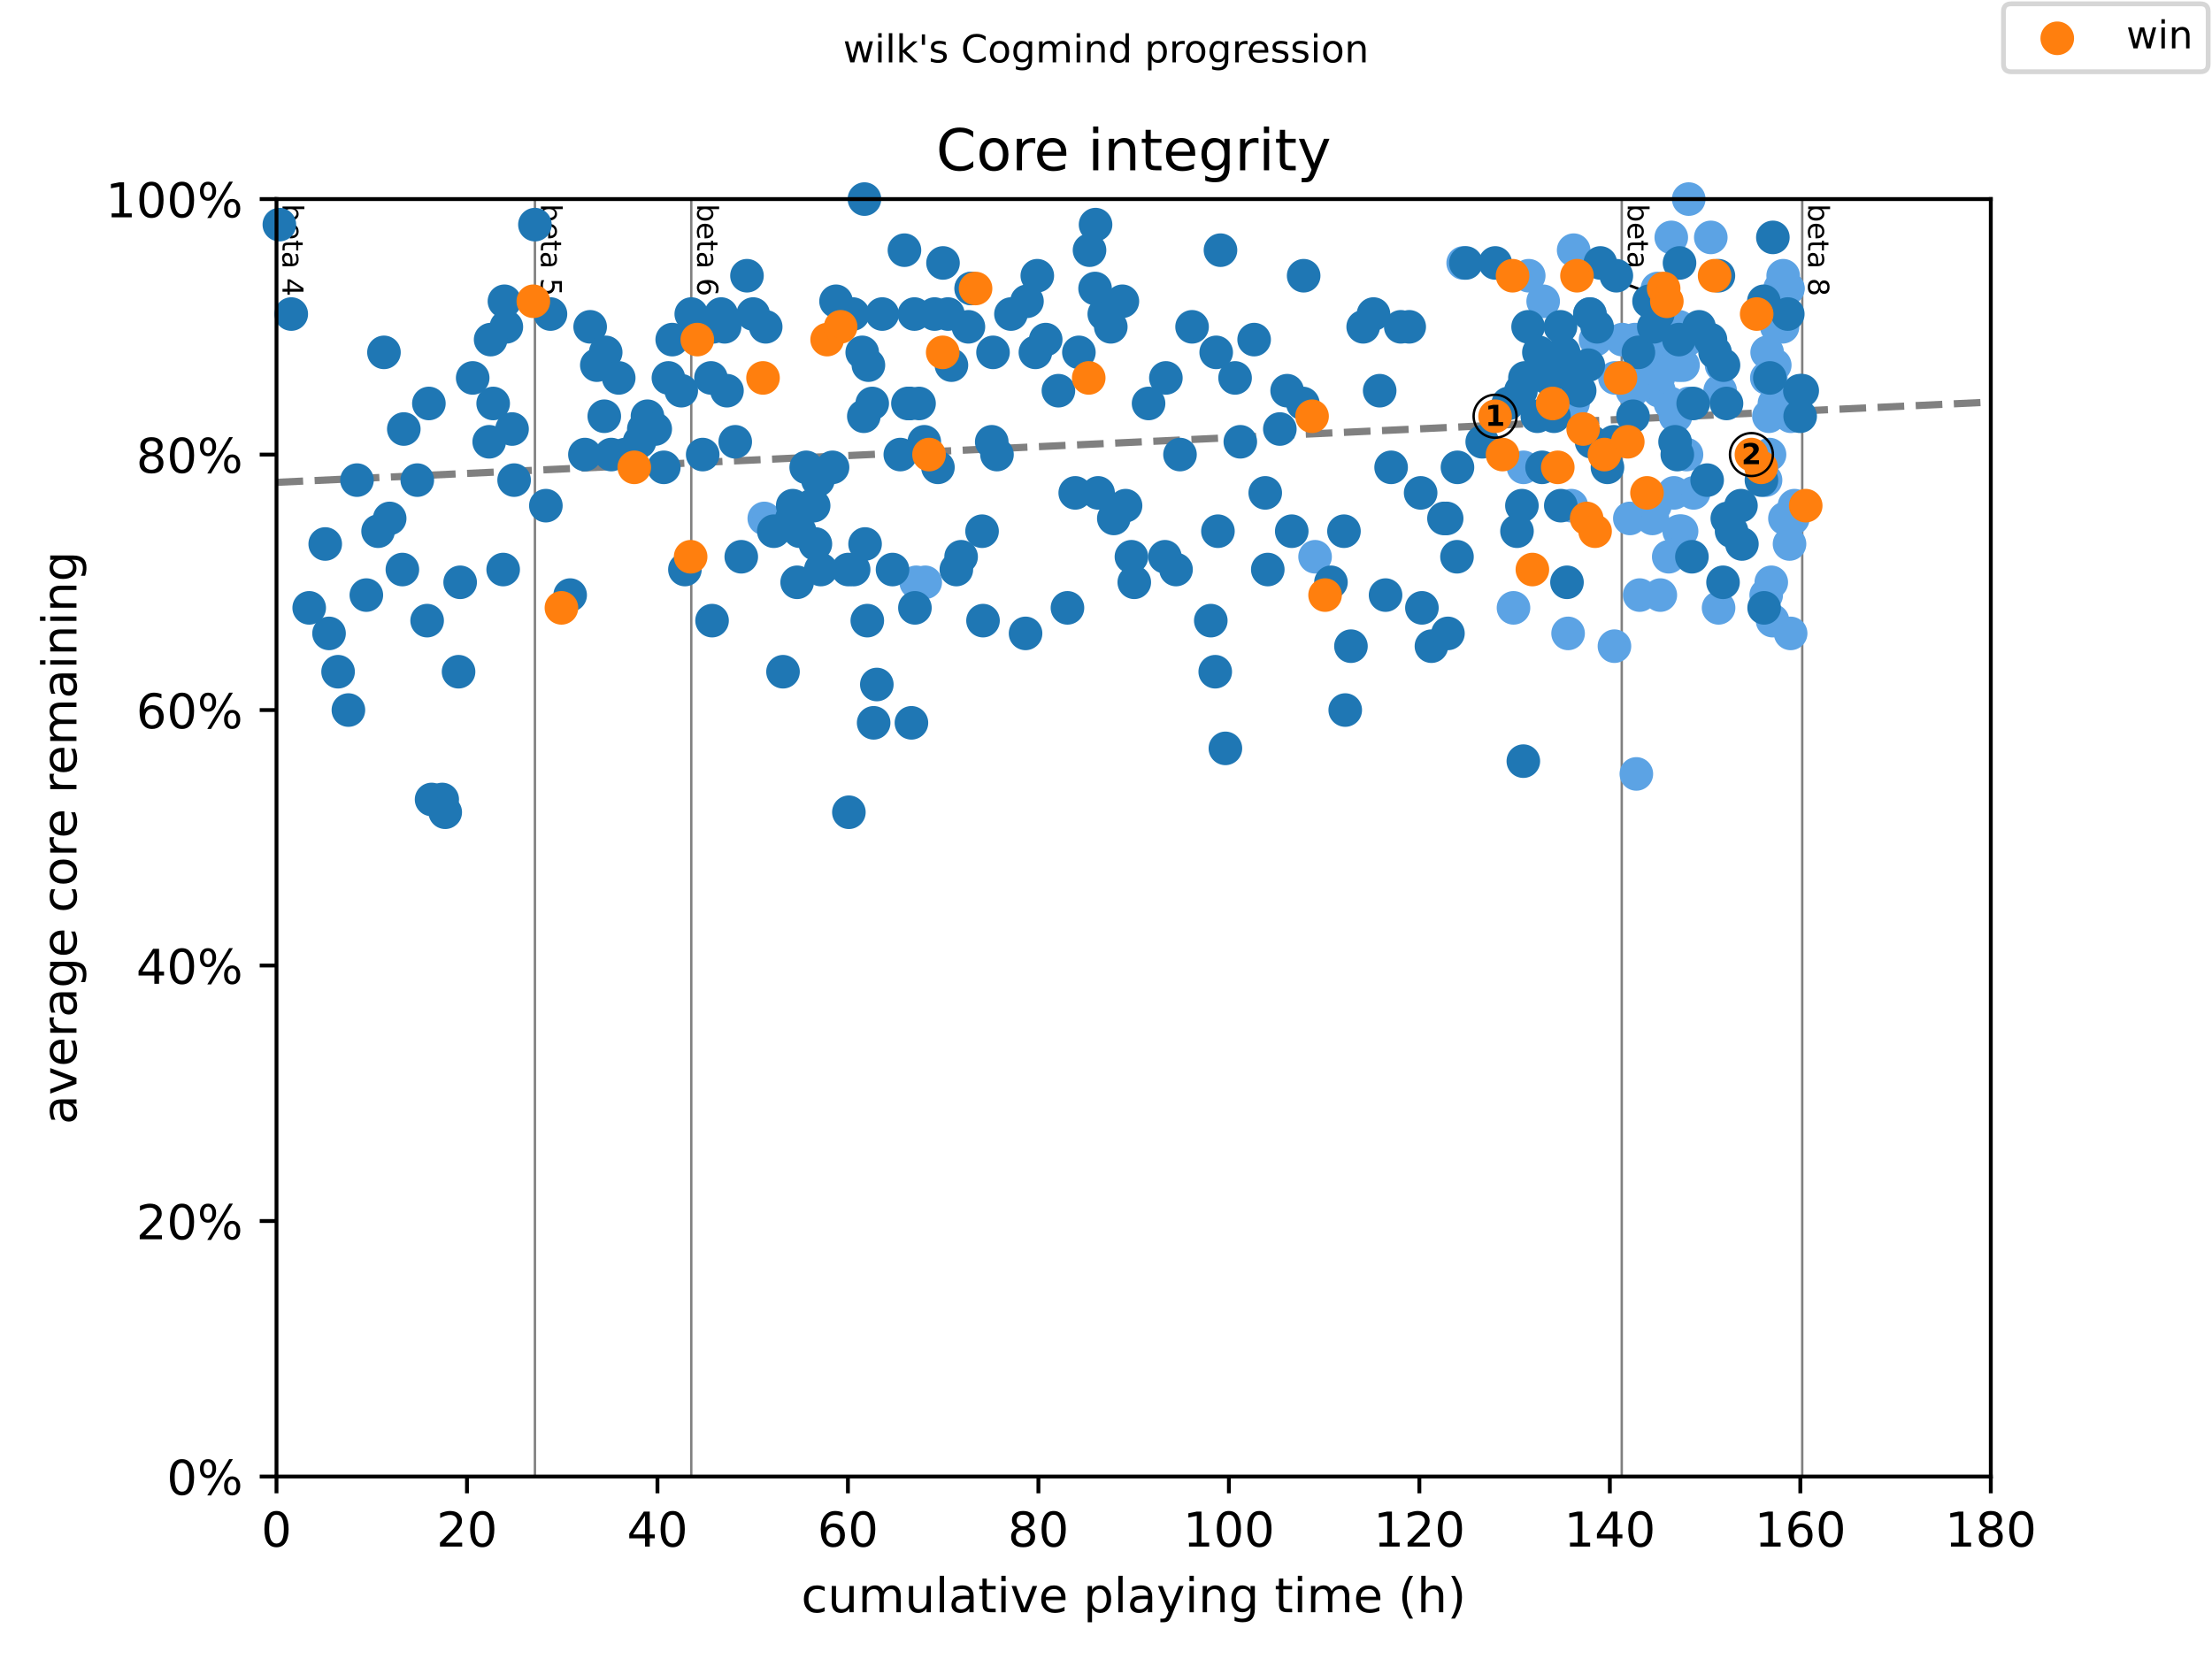
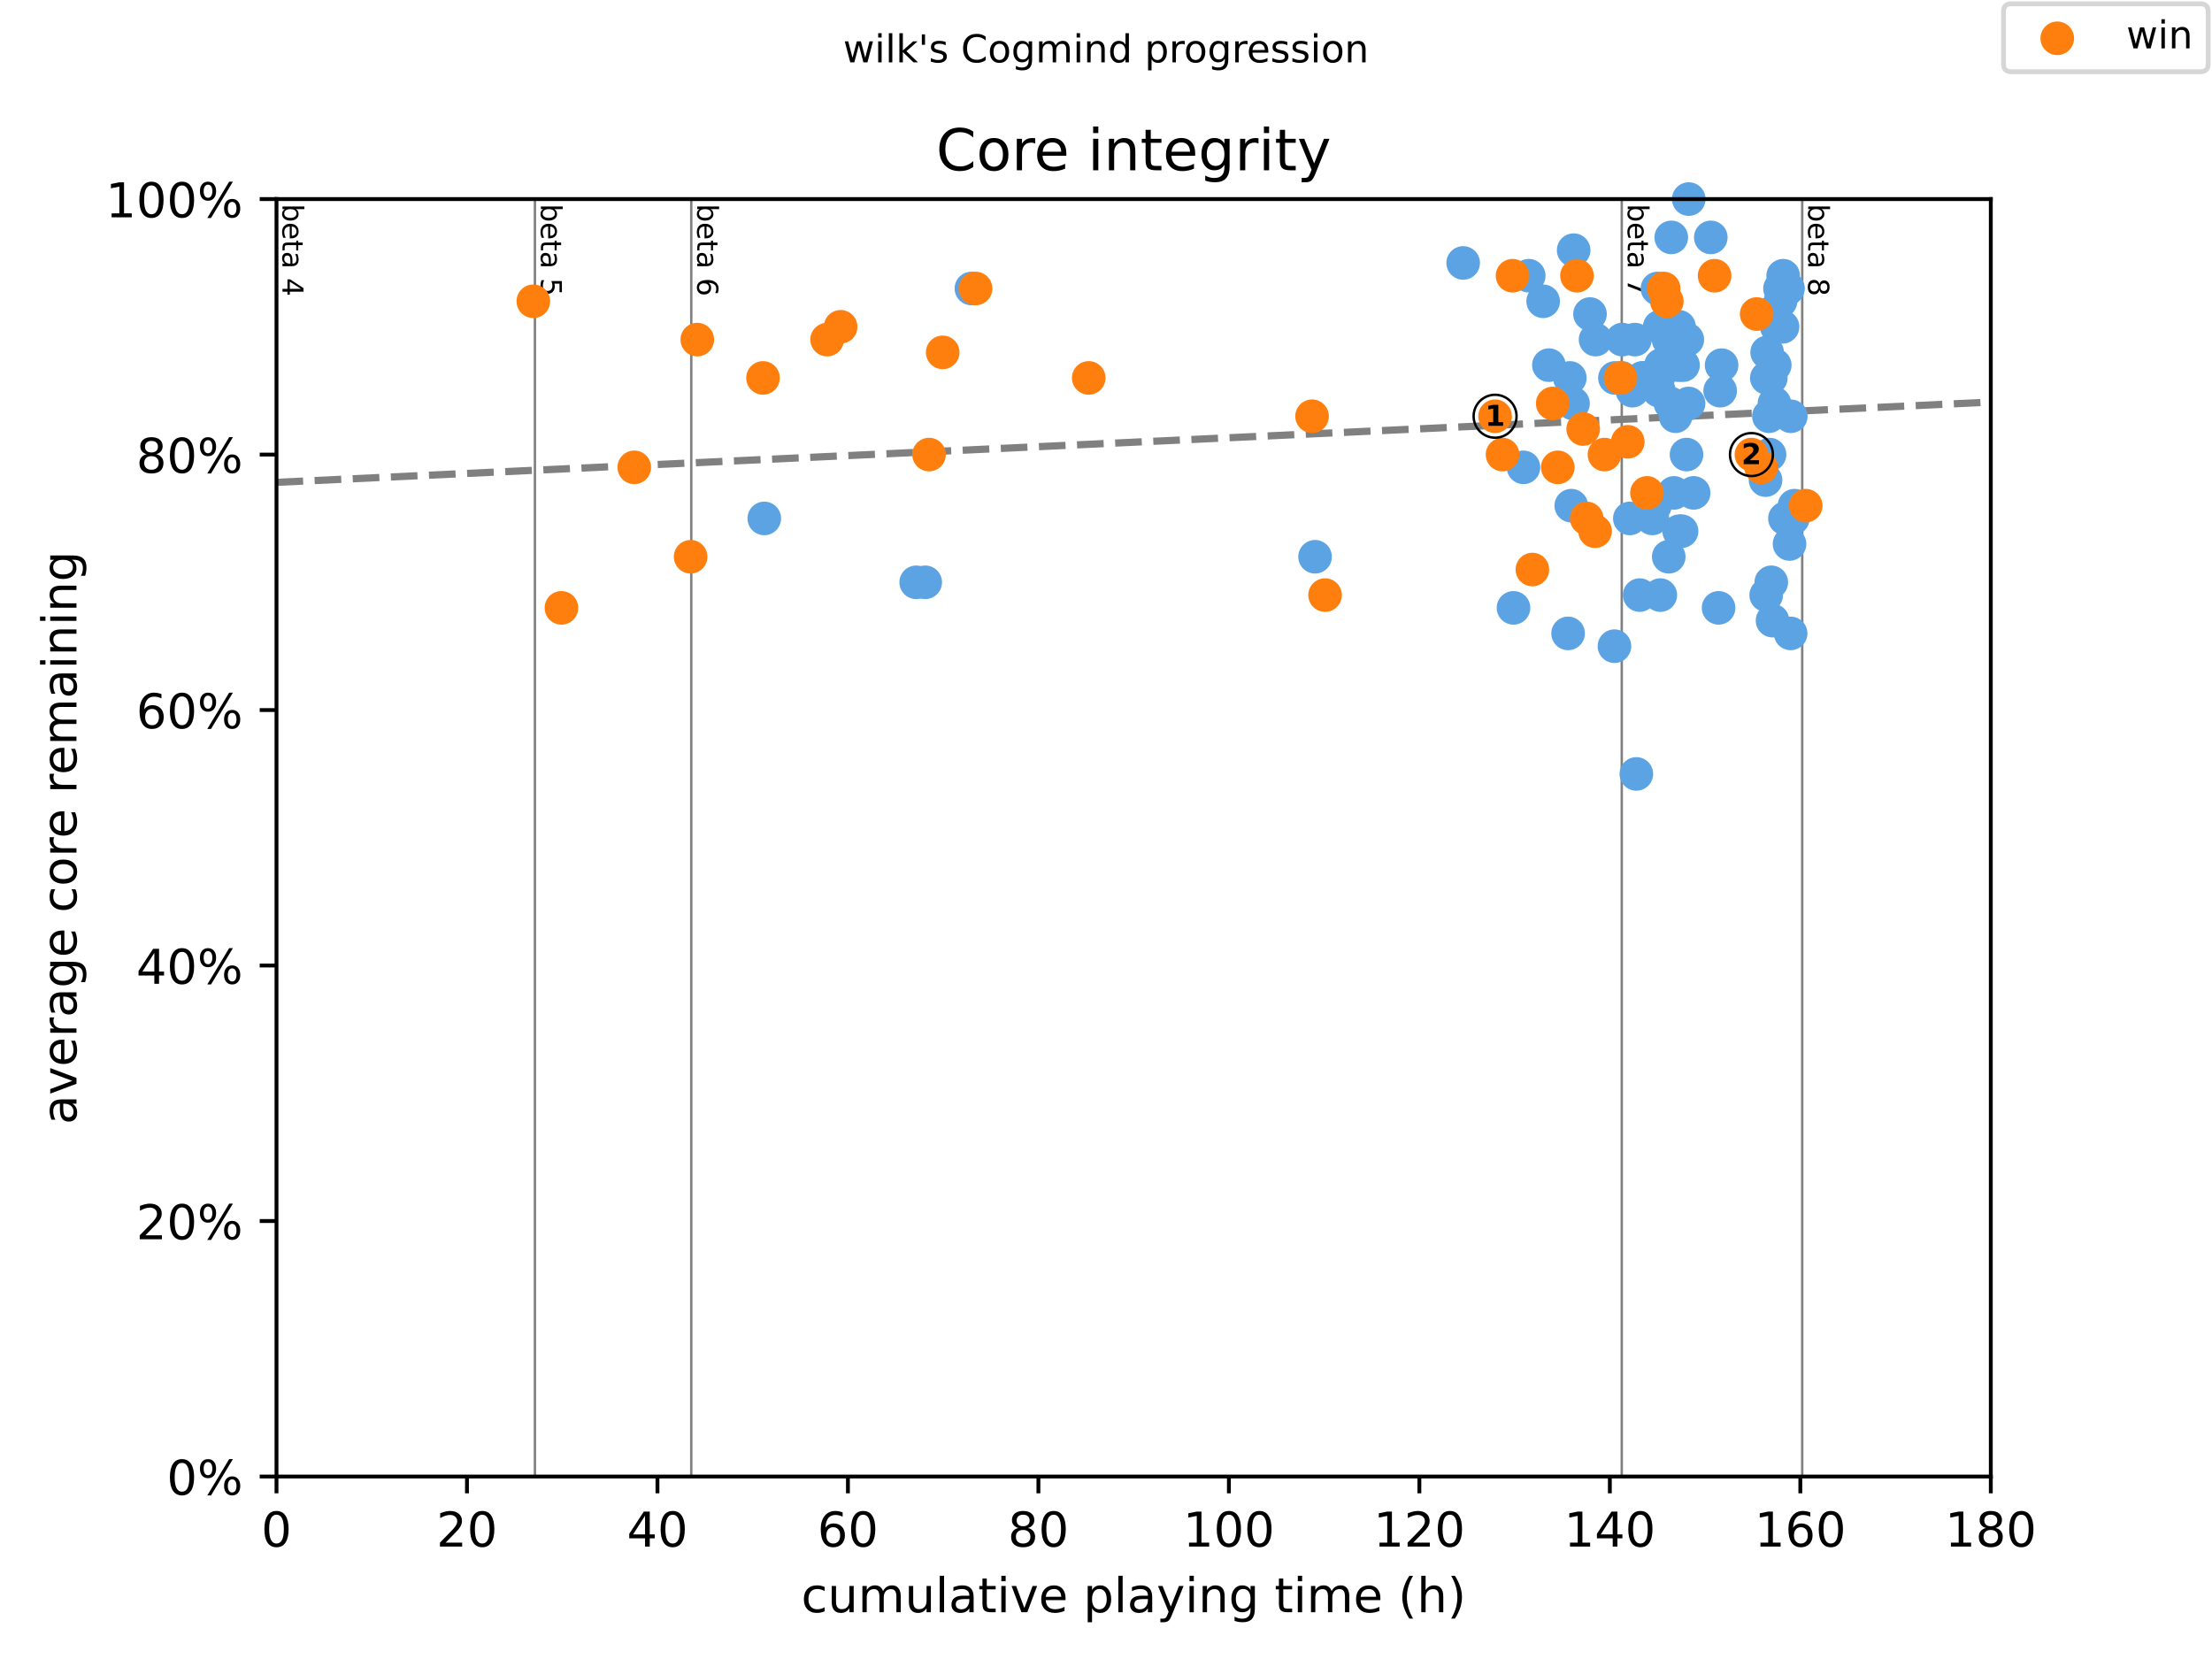
<svg xmlns="http://www.w3.org/2000/svg" xmlns:xlink="http://www.w3.org/1999/xlink" height="345.6pt" version="1.1" viewBox="0 0 460.8 345.6" width="460.8pt">
  <defs>
    <style type="text/css">
*{stroke-linecap:butt;stroke-linejoin:round;}
  </style>
  </defs>
  <g id="figure_1">
    <g id="patch_1">
      <path d="M 0 345.6  L 460.8 345.6  L 460.8 0  L 0 0  z " style="fill:#ffffff;" />
    </g>
    <g id="axes_1">
      <g id="patch_2">
        <path d="M 57.6 307.584  L 414.72 307.584  L 414.72 41.472  L 57.6 41.472  z " style="fill:#ffffff;" />
      </g>
      <g id="line2d_1">
        <path clip-path="url(#pb7f38f043e)" d="M 57.6 100.479  L 414.72 83.762  " style="fill:none;stroke:#808080;stroke-dasharray:5.55,2.4;stroke-dashoffset:0;stroke-width:1.5;" />
      </g>
      <g id="line2d_2">
        <path clip-path="url(#pb7f38f043e)" d="M 111.433 307.584  L 111.433 41.472  " style="fill:none;stroke:#808080;stroke-linecap:square;stroke-width:0.5;" />
      </g>
      <g id="line2d_3">
        <path clip-path="url(#pb7f38f043e)" d="M 144.003 307.584  L 144.003 41.472  " style="fill:none;stroke:#808080;stroke-linecap:square;stroke-width:0.5;" />
      </g>
      <g id="line2d_4">
        <path clip-path="url(#pb7f38f043e)" d="M 337.84 307.584  L 337.84 41.472  " style="fill:none;stroke:#808080;stroke-linecap:square;stroke-width:0.5;" />
      </g>
      <g id="line2d_5">
        <path clip-path="url(#pb7f38f043e)" d="M 375.437 307.584  L 375.437 41.472  " style="fill:none;stroke:#808080;stroke-linecap:square;stroke-width:0.5;" />
      </g>
      <g id="text_1">
        <defs>
          <path d="M 48.688 27.297  Q 48.688 37.203 44.609 42.844  Q 40.531 48.484 33.406 48.484  Q 26.266 48.484 22.188 42.844  Q 18.109 37.203 18.109 27.297  Q 18.109 17.391 22.188 11.75  Q 26.266 6.109 33.406 6.109  Q 40.531 6.109 44.609 11.75  Q 48.688 17.391 48.688 27.297  z M 18.109 46.391  Q 20.953 51.266 25.266 53.625  Q 29.594 56 35.594 56  Q 45.562 56 51.781 48.094  Q 58.016 40.188 58.016 27.297  Q 58.016 14.406 51.781 6.484  Q 45.562 -1.422 35.594 -1.422  Q 29.594 -1.422 25.266 0.953  Q 20.953 3.328 18.109 8.203  L 18.109 0  L 9.078 0  L 9.078 75.984  L 18.109 75.984  z " id="DejaVuSans-98" />
          <path d="M 56.203 29.594  L 56.203 25.203  L 14.891 25.203  Q 15.484 15.922 20.484 11.062  Q 25.484 6.203 34.422 6.203  Q 39.594 6.203 44.453 7.469  Q 49.312 8.734 54.109 11.281  L 54.109 2.781  Q 49.266 0.734 44.188 -0.344  Q 39.109 -1.422 33.891 -1.422  Q 20.797 -1.422 13.156 6.188  Q 5.516 13.812 5.516 26.812  Q 5.516 40.234 12.766 48.109  Q 20.016 56 32.328 56  Q 43.359 56 49.781 48.891  Q 56.203 41.797 56.203 29.594  z M 47.219 32.234  Q 47.125 39.594 43.094 43.984  Q 39.062 48.391 32.422 48.391  Q 24.906 48.391 20.391 44.141  Q 15.875 39.891 15.188 32.172  z " id="DejaVuSans-101" />
          <path d="M 18.312 70.219  L 18.312 54.688  L 36.812 54.688  L 36.812 47.703  L 18.312 47.703  L 18.312 18.016  Q 18.312 11.328 20.141 9.422  Q 21.969 7.516 27.594 7.516  L 36.812 7.516  L 36.812 0  L 27.594 0  Q 17.188 0 13.234 3.875  Q 9.281 7.766 9.281 18.016  L 9.281 47.703  L 2.688 47.703  L 2.688 54.688  L 9.281 54.688  L 9.281 70.219  z " id="DejaVuSans-116" />
          <path d="M 34.281 27.484  Q 23.391 27.484 19.188 25  Q 14.984 22.516 14.984 16.5  Q 14.984 11.719 18.141 8.906  Q 21.297 6.109 26.703 6.109  Q 34.188 6.109 38.703 11.406  Q 43.219 16.703 43.219 25.484  L 43.219 27.484  z M 52.203 31.203  L 52.203 0  L 43.219 0  L 43.219 8.297  Q 40.141 3.328 35.547 0.953  Q 30.953 -1.422 24.312 -1.422  Q 15.922 -1.422 10.953 3.297  Q 6 8.016 6 15.922  Q 6 25.141 12.172 29.828  Q 18.359 34.516 30.609 34.516  L 43.219 34.516  L 43.219 35.406  Q 43.219 41.609 39.141 45  Q 35.062 48.391 27.688 48.391  Q 23 48.391 18.547 47.266  Q 14.109 46.141 10.016 43.891  L 10.016 52.203  Q 14.938 54.109 19.578 55.047  Q 24.219 56 28.609 56  Q 40.484 56 46.344 49.844  Q 52.203 43.703 52.203 31.203  z " id="DejaVuSans-97" />
          <path id="DejaVuSans-32" />
          <path d="M 37.797 64.312  L 12.891 25.391  L 37.797 25.391  z M 35.203 72.906  L 47.609 72.906  L 47.609 25.391  L 58.016 25.391  L 58.016 17.188  L 47.609 17.188  L 47.609 0  L 37.797 0  L 37.797 17.188  L 4.891 17.188  L 4.891 26.703  z " id="DejaVuSans-52" />
        </defs>
        <g transform="translate(58.848 42.472)rotate(-270)scale(0.06 -0.06)">
          <use xlink:href="#DejaVuSans-98" />
          <use x="63.477" xlink:href="#DejaVuSans-101" />
          <use x="125" xlink:href="#DejaVuSans-116" />
          <use x="164.209" xlink:href="#DejaVuSans-97" />
          <use x="225.488" xlink:href="#DejaVuSans-32" />
          <use x="257.275" xlink:href="#DejaVuSans-52" />
        </g>
      </g>
      <g id="text_2">
        <defs>
          <path d="M 10.797 72.906  L 49.516 72.906  L 49.516 64.594  L 19.828 64.594  L 19.828 46.734  Q 21.969 47.469 24.109 47.828  Q 26.266 48.188 28.422 48.188  Q 40.625 48.188 47.75 41.5  Q 54.891 34.812 54.891 23.391  Q 54.891 11.625 47.562 5.094  Q 40.234 -1.422 26.906 -1.422  Q 22.312 -1.422 17.547 -0.641  Q 12.797 0.141 7.719 1.703  L 7.719 11.625  Q 12.109 9.234 16.797 8.062  Q 21.484 6.891 26.703 6.891  Q 35.156 6.891 40.078 11.328  Q 45.016 15.766 45.016 23.391  Q 45.016 31 40.078 35.438  Q 35.156 39.891 26.703 39.891  Q 22.75 39.891 18.812 39.016  Q 14.891 38.141 10.797 36.281  z " id="DejaVuSans-53" />
        </defs>
        <g transform="translate(112.68 42.472)rotate(-270)scale(0.06 -0.06)">
          <use xlink:href="#DejaVuSans-98" />
          <use x="63.477" xlink:href="#DejaVuSans-101" />
          <use x="125" xlink:href="#DejaVuSans-116" />
          <use x="164.209" xlink:href="#DejaVuSans-97" />
          <use x="225.488" xlink:href="#DejaVuSans-32" />
          <use x="257.275" xlink:href="#DejaVuSans-53" />
        </g>
      </g>
      <g id="text_3">
        <defs>
          <path d="M 33.016 40.375  Q 26.375 40.375 22.484 35.828  Q 18.609 31.297 18.609 23.391  Q 18.609 15.531 22.484 10.953  Q 26.375 6.391 33.016 6.391  Q 39.656 6.391 43.531 10.953  Q 47.406 15.531 47.406 23.391  Q 47.406 31.297 43.531 35.828  Q 39.656 40.375 33.016 40.375  z M 52.594 71.297  L 52.594 62.312  Q 48.875 64.062 45.094 64.984  Q 41.312 65.922 37.594 65.922  Q 27.828 65.922 22.672 59.328  Q 17.531 52.734 16.797 39.406  Q 19.672 43.656 24.016 45.922  Q 28.375 48.188 33.594 48.188  Q 44.578 48.188 50.953 41.516  Q 57.328 34.859 57.328 23.391  Q 57.328 12.156 50.688 5.359  Q 44.047 -1.422 33.016 -1.422  Q 20.359 -1.422 13.672 8.266  Q 6.984 17.969 6.984 36.375  Q 6.984 53.656 15.188 63.938  Q 23.391 74.219 37.203 74.219  Q 40.922 74.219 44.703 73.484  Q 48.484 72.75 52.594 71.297  z " id="DejaVuSans-54" />
        </defs>
        <g transform="translate(145.251 42.472)rotate(-270)scale(0.06 -0.06)">
          <use xlink:href="#DejaVuSans-98" />
          <use x="63.477" xlink:href="#DejaVuSans-101" />
          <use x="125" xlink:href="#DejaVuSans-116" />
          <use x="164.209" xlink:href="#DejaVuSans-97" />
          <use x="225.488" xlink:href="#DejaVuSans-32" />
          <use x="257.275" xlink:href="#DejaVuSans-54" />
        </g>
      </g>
      <g id="text_4">
        <defs>
          <path d="M 8.203 72.906  L 55.078 72.906  L 55.078 68.703  L 28.609 0  L 18.312 0  L 43.219 64.594  L 8.203 64.594  z " id="DejaVuSans-55" />
        </defs>
        <g transform="translate(339.088 42.472)rotate(-270)scale(0.06 -0.06)">
          <use xlink:href="#DejaVuSans-98" />
          <use x="63.477" xlink:href="#DejaVuSans-101" />
          <use x="125" xlink:href="#DejaVuSans-116" />
          <use x="164.209" xlink:href="#DejaVuSans-97" />
          <use x="225.488" xlink:href="#DejaVuSans-32" />
          <use x="257.275" xlink:href="#DejaVuSans-55" />
        </g>
      </g>
      <g id="text_5">
        <defs>
          <path d="M 31.781 34.625  Q 24.75 34.625 20.719 30.859  Q 16.703 27.094 16.703 20.516  Q 16.703 13.922 20.719 10.156  Q 24.75 6.391 31.781 6.391  Q 38.812 6.391 42.859 10.172  Q 46.922 13.969 46.922 20.516  Q 46.922 27.094 42.891 30.859  Q 38.875 34.625 31.781 34.625  z M 21.922 38.812  Q 15.578 40.375 12.031 44.719  Q 8.5 49.078 8.5 55.328  Q 8.5 64.062 14.719 69.141  Q 20.953 74.219 31.781 74.219  Q 42.672 74.219 48.875 69.141  Q 55.078 64.062 55.078 55.328  Q 55.078 49.078 51.531 44.719  Q 48 40.375 41.703 38.812  Q 48.828 37.156 52.797 32.312  Q 56.781 27.484 56.781 20.516  Q 56.781 9.906 50.312 4.234  Q 43.844 -1.422 31.781 -1.422  Q 19.734 -1.422 13.25 4.234  Q 6.781 9.906 6.781 20.516  Q 6.781 27.484 10.781 32.312  Q 14.797 37.156 21.922 38.812  z M 18.312 54.391  Q 18.312 48.734 21.844 45.562  Q 25.391 42.391 31.781 42.391  Q 38.141 42.391 41.719 45.562  Q 45.312 48.734 45.312 54.391  Q 45.312 60.062 41.719 63.234  Q 38.141 66.406 31.781 66.406  Q 25.391 66.406 21.844 63.234  Q 18.312 60.062 18.312 54.391  z " id="DejaVuSans-56" />
        </defs>
        <g transform="translate(376.685 42.472)rotate(-270)scale(0.06 -0.06)">
          <use xlink:href="#DejaVuSans-98" />
          <use x="63.477" xlink:href="#DejaVuSans-101" />
          <use x="125" xlink:href="#DejaVuSans-116" />
          <use x="164.209" xlink:href="#DejaVuSans-97" />
          <use x="225.488" xlink:href="#DejaVuSans-32" />
          <use x="257.275" xlink:href="#DejaVuSans-56" />
        </g>
      </g>
      <g id="PathCollection_1">
        <defs>
          <path d="M 0 3  C 0.796 3 1.559 2.684 2.121 2.121  C 2.684 1.559 3 0.796 3 0  C 3 -0.796 2.684 -1.559 2.121 -2.121  C 1.559 -2.684 0.796 -3 0 -3  C -0.796 -3 -1.559 -2.684 -2.121 -2.121  C -2.684 -1.559 -3 -0.796 -3 0  C -3 0.796 -2.684 1.559 -2.121 2.121  C -1.559 2.684 -0.796 3 0 3  z " id="m3d0a5ba3c7" style="stroke:#5ca3e4;" />
        </defs>
        <g>
          <use style="fill:#5ca3e4;stroke:#5ca3e4;" x="159.214" xlink:href="#m3d0a5ba3c7" y="108" />
          <use style="fill:#5ca3e4;stroke:#5ca3e4;" x="190.859" xlink:href="#m3d0a5ba3c7" y="121.306" />
          <use style="fill:#5ca3e4;stroke:#5ca3e4;" x="192.743" xlink:href="#m3d0a5ba3c7" y="121.306" />
          <use style="fill:#5ca3e4;stroke:#5ca3e4;" x="202.366" xlink:href="#m3d0a5ba3c7" y="60.1" />
          <use style="fill:#5ca3e4;stroke:#5ca3e4;" x="273.955" xlink:href="#m3d0a5ba3c7" y="115.983" />
          <use style="fill:#5ca3e4;stroke:#5ca3e4;" x="304.806" xlink:href="#m3d0a5ba3c7" y="54.778" />
          <use style="fill:#5ca3e4;stroke:#5ca3e4;" x="315.289" xlink:href="#m3d0a5ba3c7" y="126.628" />
          <use style="fill:#5ca3e4;stroke:#5ca3e4;" x="317.372" xlink:href="#m3d0a5ba3c7" y="97.356" />
          <use style="fill:#5ca3e4;stroke:#5ca3e4;" x="318.463" xlink:href="#m3d0a5ba3c7" y="57.439" />
          <use style="fill:#5ca3e4;stroke:#5ca3e4;" x="321.472" xlink:href="#m3d0a5ba3c7" y="62.761" />
          <use style="fill:#5ca3e4;stroke:#5ca3e4;" x="322.662" xlink:href="#m3d0a5ba3c7" y="76.067" />
          <use style="fill:#5ca3e4;stroke:#5ca3e4;" x="326.663" xlink:href="#m3d0a5ba3c7" y="131.95" />
          <use style="fill:#5ca3e4;stroke:#5ca3e4;" x="327.027" xlink:href="#m3d0a5ba3c7" y="78.728" />
          <use style="fill:#5ca3e4;stroke:#5ca3e4;" x="327.325" xlink:href="#m3d0a5ba3c7" y="105.339" />
          <use style="fill:#5ca3e4;stroke:#5ca3e4;" x="327.689" xlink:href="#m3d0a5ba3c7" y="84.05" />
          <use style="fill:#5ca3e4;stroke:#5ca3e4;" x="327.821" xlink:href="#m3d0a5ba3c7" y="52.116" />
          <use style="fill:#5ca3e4;stroke:#5ca3e4;" x="331.227" xlink:href="#m3d0a5ba3c7" y="65.422" />
          <use style="fill:#5ca3e4;stroke:#5ca3e4;" x="332.384" xlink:href="#m3d0a5ba3c7" y="70.744" />
          <use style="fill:#5ca3e4;stroke:#5ca3e4;" x="336.319" xlink:href="#m3d0a5ba3c7" y="134.611" />
          <use style="fill:#5ca3e4;stroke:#5ca3e4;" x="336.418" xlink:href="#m3d0a5ba3c7" y="78.728" />
          <use style="fill:#5ca3e4;stroke:#5ca3e4;" x="337.84" xlink:href="#m3d0a5ba3c7" y="78.728" />
          <use style="fill:#5ca3e4;stroke:#5ca3e4;" x="337.939" xlink:href="#m3d0a5ba3c7" y="70.744" />
          <use style="fill:#5ca3e4;stroke:#5ca3e4;" x="339.526" xlink:href="#m3d0a5ba3c7" y="108" />
          <use style="fill:#5ca3e4;stroke:#5ca3e4;" x="340.055" xlink:href="#m3d0a5ba3c7" y="81.389" />
          <use style="fill:#5ca3e4;stroke:#5ca3e4;" x="340.585" xlink:href="#m3d0a5ba3c7" y="70.744" />
          <use style="fill:#5ca3e4;stroke:#5ca3e4;" x="340.882" xlink:href="#m3d0a5ba3c7" y="161.222" />
          <use style="fill:#5ca3e4;stroke:#5ca3e4;" x="341.577" xlink:href="#m3d0a5ba3c7" y="123.967" />
          <use style="fill:#5ca3e4;stroke:#5ca3e4;" x="342.139" xlink:href="#m3d0a5ba3c7" y="78.728" />
          <use style="fill:#5ca3e4;stroke:#5ca3e4;" x="342.304" xlink:href="#m3d0a5ba3c7" y="78.728" />
          <use style="fill:#5ca3e4;stroke:#5ca3e4;" x="344.023" xlink:href="#m3d0a5ba3c7" y="78.728" />
          <use style="fill:#5ca3e4;stroke:#5ca3e4;" x="344.222" xlink:href="#m3d0a5ba3c7" y="108" />
          <use style="fill:#5ca3e4;stroke:#5ca3e4;" x="344.751" xlink:href="#m3d0a5ba3c7" y="105.339" />
          <use style="fill:#5ca3e4;stroke:#5ca3e4;" x="345.28" xlink:href="#m3d0a5ba3c7" y="60.1" />
          <use style="fill:#5ca3e4;stroke:#5ca3e4;" x="345.445" xlink:href="#m3d0a5ba3c7" y="78.728" />
          <use style="fill:#5ca3e4;stroke:#5ca3e4;" x="345.578" xlink:href="#m3d0a5ba3c7" y="81.389" />
          <use style="fill:#5ca3e4;stroke:#5ca3e4;" x="345.743" xlink:href="#m3d0a5ba3c7" y="68.083" />
          <use style="fill:#5ca3e4;stroke:#5ca3e4;" x="345.875" xlink:href="#m3d0a5ba3c7" y="123.967" />
          <use style="fill:#5ca3e4;stroke:#5ca3e4;" x="346.007" xlink:href="#m3d0a5ba3c7" y="76.067" />
          <use style="fill:#5ca3e4;stroke:#5ca3e4;" x="347.595" xlink:href="#m3d0a5ba3c7" y="70.744" />
          <use style="fill:#5ca3e4;stroke:#5ca3e4;" x="347.628" xlink:href="#m3d0a5ba3c7" y="115.983" />
          <use style="fill:#5ca3e4;stroke:#5ca3e4;" x="347.991" xlink:href="#m3d0a5ba3c7" y="84.05" />
          <use style="fill:#5ca3e4;stroke:#5ca3e4;" x="348.157" xlink:href="#m3d0a5ba3c7" y="49.455" />
          <use style="fill:#5ca3e4;stroke:#5ca3e4;" x="348.719" xlink:href="#m3d0a5ba3c7" y="102.678" />
          <use style="fill:#5ca3e4;stroke:#5ca3e4;" x="349.05" xlink:href="#m3d0a5ba3c7" y="86.711" />
          <use style="fill:#5ca3e4;stroke:#5ca3e4;" x="349.612" xlink:href="#m3d0a5ba3c7" y="76.067" />
          <use style="fill:#5ca3e4;stroke:#5ca3e4;" x="349.777" xlink:href="#m3d0a5ba3c7" y="68.083" />
          <use style="fill:#5ca3e4;stroke:#5ca3e4;" x="349.81" xlink:href="#m3d0a5ba3c7" y="110.661" />
          <use style="fill:#5ca3e4;stroke:#5ca3e4;" x="350.306" xlink:href="#m3d0a5ba3c7" y="110.661" />
          <use style="fill:#5ca3e4;stroke:#5ca3e4;" x="350.604" xlink:href="#m3d0a5ba3c7" y="76.067" />
          <use style="fill:#5ca3e4;stroke:#5ca3e4;" x="351.331" xlink:href="#m3d0a5ba3c7" y="94.694" />
          <use style="fill:#5ca3e4;stroke:#5ca3e4;" x="351.497" xlink:href="#m3d0a5ba3c7" y="70.744" />
          <use style="fill:#5ca3e4;stroke:#5ca3e4;" x="351.761" xlink:href="#m3d0a5ba3c7" y="84.05" />
          <use style="fill:#5ca3e4;stroke:#5ca3e4;" x="351.794" xlink:href="#m3d0a5ba3c7" y="41.472" />
          <use style="fill:#5ca3e4;stroke:#5ca3e4;" x="352.819" xlink:href="#m3d0a5ba3c7" y="102.678" />
          <use style="fill:#5ca3e4;stroke:#5ca3e4;" x="356.39" xlink:href="#m3d0a5ba3c7" y="49.455" />
          <use style="fill:#5ca3e4;stroke:#5ca3e4;" x="358.011" xlink:href="#m3d0a5ba3c7" y="126.628" />
          <use style="fill:#5ca3e4;stroke:#5ca3e4;" x="358.341" xlink:href="#m3d0a5ba3c7" y="81.389" />
          <use style="fill:#5ca3e4;stroke:#5ca3e4;" x="358.639" xlink:href="#m3d0a5ba3c7" y="76.067" />
          <use style="fill:#5ca3e4;stroke:#5ca3e4;" x="367.798" xlink:href="#m3d0a5ba3c7" y="100.017" />
          <use style="fill:#5ca3e4;stroke:#5ca3e4;" x="367.931" xlink:href="#m3d0a5ba3c7" y="123.967" />
          <use style="fill:#5ca3e4;stroke:#5ca3e4;" x="368.063" xlink:href="#m3d0a5ba3c7" y="78.728" />
          <use style="fill:#5ca3e4;stroke:#5ca3e4;" x="368.129" xlink:href="#m3d0a5ba3c7" y="73.405" />
          <use style="fill:#5ca3e4;stroke:#5ca3e4;" x="368.427" xlink:href="#m3d0a5ba3c7" y="78.728" />
          <use style="fill:#5ca3e4;stroke:#5ca3e4;" x="368.493" xlink:href="#m3d0a5ba3c7" y="86.711" />
          <use style="fill:#5ca3e4;stroke:#5ca3e4;" x="368.559" xlink:href="#m3d0a5ba3c7" y="65.422" />
          <use style="fill:#5ca3e4;stroke:#5ca3e4;" x="368.625" xlink:href="#m3d0a5ba3c7" y="94.694" />
          <use style="fill:#5ca3e4;stroke:#5ca3e4;" x="368.89" xlink:href="#m3d0a5ba3c7" y="78.728" />
          <use style="fill:#5ca3e4;stroke:#5ca3e4;" x="368.989" xlink:href="#m3d0a5ba3c7" y="121.306" />
          <use style="fill:#5ca3e4;stroke:#5ca3e4;" x="369.253" xlink:href="#m3d0a5ba3c7" y="129.289" />
          <use style="fill:#5ca3e4;stroke:#5ca3e4;" x="369.65" xlink:href="#m3d0a5ba3c7" y="84.05" />
          <use style="fill:#5ca3e4;stroke:#5ca3e4;" x="369.716" xlink:href="#m3d0a5ba3c7" y="76.067" />
          <use style="fill:#5ca3e4;stroke:#5ca3e4;" x="370.146" xlink:href="#m3d0a5ba3c7" y="68.083" />
          <use style="fill:#5ca3e4;stroke:#5ca3e4;" x="370.807" xlink:href="#m3d0a5ba3c7" y="60.1" />
          <use style="fill:#5ca3e4;stroke:#5ca3e4;" x="370.907" xlink:href="#m3d0a5ba3c7" y="62.761" />
          <use style="fill:#5ca3e4;stroke:#5ca3e4;" x="371.337" xlink:href="#m3d0a5ba3c7" y="68.083" />
          <use style="fill:#5ca3e4;stroke:#5ca3e4;" x="371.469" xlink:href="#m3d0a5ba3c7" y="57.439" />
          <use style="fill:#5ca3e4;stroke:#5ca3e4;" x="371.833" xlink:href="#m3d0a5ba3c7" y="108" />
          <use style="fill:#5ca3e4;stroke:#5ca3e4;" x="372.395" xlink:href="#m3d0a5ba3c7" y="60.1" />
          <use style="fill:#5ca3e4;stroke:#5ca3e4;" x="372.461" xlink:href="#m3d0a5ba3c7" y="60.1" />
          <use style="fill:#5ca3e4;stroke:#5ca3e4;" x="372.791" xlink:href="#m3d0a5ba3c7" y="113.322" />
          <use style="fill:#5ca3e4;stroke:#5ca3e4;" x="373.023" xlink:href="#m3d0a5ba3c7" y="131.95" />
          <use style="fill:#5ca3e4;stroke:#5ca3e4;" x="373.056" xlink:href="#m3d0a5ba3c7" y="86.711" />
          <use style="fill:#5ca3e4;stroke:#5ca3e4;" x="373.486" xlink:href="#m3d0a5ba3c7" y="108" />
          <use style="fill:#5ca3e4;stroke:#5ca3e4;" x="373.817" xlink:href="#m3d0a5ba3c7" y="105.339" />
        </g>
      </g>
      <g id="PathCollection_2">
        <defs>
-           <path d="M 0 3  C 0.796 3 1.559 2.684 2.121 2.121  C 2.684 1.559 3 0.796 3 0  C 3 -0.796 2.684 -1.559 2.121 -2.121  C 1.559 -2.684 0.796 -3 0 -3  C -0.796 -3 -1.559 -2.684 -2.121 -2.121  C -2.684 -1.559 -3 -0.796 -3 0  C -3 0.796 -2.684 1.559 -2.121 2.121  C -1.559 2.684 -0.796 3 0 3  z " id="mbd6086e8ad" style="stroke:#1f77b4;" />
-         </defs>
+           </defs>
        <g>
          <use style="fill:#1f77b4;stroke:#1f77b4;" x="58.195" xlink:href="#mbd6086e8ad" y="46.794" />
          <use style="fill:#1f77b4;stroke:#1f77b4;" x="60.675" xlink:href="#mbd6086e8ad" y="65.422" />
          <use style="fill:#1f77b4;stroke:#1f77b4;" x="64.412" xlink:href="#mbd6086e8ad" y="126.628" />
          <use style="fill:#1f77b4;stroke:#1f77b4;" x="67.751" xlink:href="#mbd6086e8ad" y="113.322" />
          <use style="fill:#1f77b4;stroke:#1f77b4;" x="68.545" xlink:href="#mbd6086e8ad" y="131.95" />
          <use style="fill:#1f77b4;stroke:#1f77b4;" x="70.43" xlink:href="#mbd6086e8ad" y="139.933" />
          <use style="fill:#1f77b4;stroke:#1f77b4;" x="72.579" xlink:href="#mbd6086e8ad" y="147.917" />
          <use style="fill:#1f77b4;stroke:#1f77b4;" x="74.365" xlink:href="#mbd6086e8ad" y="100.017" />
          <use style="fill:#1f77b4;stroke:#1f77b4;" x="76.316" xlink:href="#mbd6086e8ad" y="123.967" />
          <use style="fill:#1f77b4;stroke:#1f77b4;" x="78.763" xlink:href="#mbd6086e8ad" y="110.661" />
          <use style="fill:#1f77b4;stroke:#1f77b4;" x="79.986" xlink:href="#mbd6086e8ad" y="73.405" />
          <use style="fill:#1f77b4;stroke:#1f77b4;" x="81.177" xlink:href="#mbd6086e8ad" y="108" />
          <use style="fill:#1f77b4;stroke:#1f77b4;" x="83.822" xlink:href="#mbd6086e8ad" y="118.644" />
          <use style="fill:#1f77b4;stroke:#1f77b4;" x="84.119" xlink:href="#mbd6086e8ad" y="89.372" />
          <use style="fill:#1f77b4;stroke:#1f77b4;" x="86.93" xlink:href="#mbd6086e8ad" y="100.017" />
          <use style="fill:#1f77b4;stroke:#1f77b4;" x="88.98" xlink:href="#mbd6086e8ad" y="129.289" />
          <use style="fill:#1f77b4;stroke:#1f77b4;" x="89.344" xlink:href="#mbd6086e8ad" y="84.05" />
          <use style="fill:#1f77b4;stroke:#1f77b4;" x="89.906" xlink:href="#mbd6086e8ad" y="166.545" />
          <use style="fill:#1f77b4;stroke:#1f77b4;" x="92.122" xlink:href="#mbd6086e8ad" y="166.545" />
          <use style="fill:#1f77b4;stroke:#1f77b4;" x="92.75" xlink:href="#mbd6086e8ad" y="169.206" />
          <use style="fill:#1f77b4;stroke:#1f77b4;" x="95.527" xlink:href="#mbd6086e8ad" y="139.933" />
          <use style="fill:#1f77b4;stroke:#1f77b4;" x="95.858" xlink:href="#mbd6086e8ad" y="121.306" />
          <use style="fill:#1f77b4;stroke:#1f77b4;" x="98.47" xlink:href="#mbd6086e8ad" y="78.728" />
          <use style="fill:#1f77b4;stroke:#1f77b4;" x="101.909" xlink:href="#mbd6086e8ad" y="92.033" />
          <use style="fill:#1f77b4;stroke:#1f77b4;" x="102.207" xlink:href="#mbd6086e8ad" y="70.744" />
          <use style="fill:#1f77b4;stroke:#1f77b4;" x="102.736" xlink:href="#mbd6086e8ad" y="84.05" />
          <use style="fill:#1f77b4;stroke:#1f77b4;" x="104.819" xlink:href="#mbd6086e8ad" y="118.644" />
          <use style="fill:#1f77b4;stroke:#1f77b4;" x="105.084" xlink:href="#mbd6086e8ad" y="62.761" />
          <use style="fill:#1f77b4;stroke:#1f77b4;" x="105.481" xlink:href="#mbd6086e8ad" y="68.083" />
          <use style="fill:#1f77b4;stroke:#1f77b4;" x="106.671" xlink:href="#mbd6086e8ad" y="89.372" />
          <use style="fill:#1f77b4;stroke:#1f77b4;" x="107.101" xlink:href="#mbd6086e8ad" y="100.017" />
          <use style="fill:#1f77b4;stroke:#1f77b4;" x="111.433" xlink:href="#mbd6086e8ad" y="46.794" />
          <use style="fill:#1f77b4;stroke:#1f77b4;" x="113.714" xlink:href="#mbd6086e8ad" y="105.339" />
          <use style="fill:#1f77b4;stroke:#1f77b4;" x="114.673" xlink:href="#mbd6086e8ad" y="65.422" />
          <use style="fill:#1f77b4;stroke:#1f77b4;" x="118.773" xlink:href="#mbd6086e8ad" y="123.967" />
          <use style="fill:#1f77b4;stroke:#1f77b4;" x="121.849" xlink:href="#mbd6086e8ad" y="94.694" />
          <use style="fill:#1f77b4;stroke:#1f77b4;" x="122.94" xlink:href="#mbd6086e8ad" y="68.083" />
          <use style="fill:#1f77b4;stroke:#1f77b4;" x="124.329" xlink:href="#mbd6086e8ad" y="76.067" />
          <use style="fill:#1f77b4;stroke:#1f77b4;" x="125.883" xlink:href="#mbd6086e8ad" y="86.711" />
          <use style="fill:#1f77b4;stroke:#1f77b4;" x="126.18" xlink:href="#mbd6086e8ad" y="73.405" />
          <use style="fill:#1f77b4;stroke:#1f77b4;" x="127.338" xlink:href="#mbd6086e8ad" y="94.694" />
          <use style="fill:#1f77b4;stroke:#1f77b4;" x="128.892" xlink:href="#mbd6086e8ad" y="78.728" />
          <use style="fill:#1f77b4;stroke:#1f77b4;" x="130.214" xlink:href="#mbd6086e8ad" y="94.694" />
          <use style="fill:#1f77b4;stroke:#1f77b4;" x="133.223" xlink:href="#mbd6086e8ad" y="92.033" />
          <use style="fill:#1f77b4;stroke:#1f77b4;" x="134.116" xlink:href="#mbd6086e8ad" y="89.372" />
          <use style="fill:#1f77b4;stroke:#1f77b4;" x="134.877" xlink:href="#mbd6086e8ad" y="86.711" />
          <use style="fill:#1f77b4;stroke:#1f77b4;" x="136.497" xlink:href="#mbd6086e8ad" y="89.372" />
          <use style="fill:#1f77b4;stroke:#1f77b4;" x="138.283" xlink:href="#mbd6086e8ad" y="97.356" />
          <use style="fill:#1f77b4;stroke:#1f77b4;" x="139.242" xlink:href="#mbd6086e8ad" y="78.728" />
          <use style="fill:#1f77b4;stroke:#1f77b4;" x="140.035" xlink:href="#mbd6086e8ad" y="70.744" />
          <use style="fill:#1f77b4;stroke:#1f77b4;" x="141.92" xlink:href="#mbd6086e8ad" y="81.389" />
          <use style="fill:#1f77b4;stroke:#1f77b4;" x="142.681" xlink:href="#mbd6086e8ad" y="118.644" />
          <use style="fill:#1f77b4;stroke:#1f77b4;" x="144.003" xlink:href="#mbd6086e8ad" y="65.422" />
          <use style="fill:#1f77b4;stroke:#1f77b4;" x="146.384" xlink:href="#mbd6086e8ad" y="94.694" />
          <use style="fill:#1f77b4;stroke:#1f77b4;" x="148.103" xlink:href="#mbd6086e8ad" y="78.728" />
          <use style="fill:#1f77b4;stroke:#1f77b4;" x="148.335" xlink:href="#mbd6086e8ad" y="129.289" />
          <use style="fill:#1f77b4;stroke:#1f77b4;" x="148.566" xlink:href="#mbd6086e8ad" y="68.083" />
          <use style="fill:#1f77b4;stroke:#1f77b4;" x="150.22" xlink:href="#mbd6086e8ad" y="65.422" />
          <use style="fill:#1f77b4;stroke:#1f77b4;" x="150.947" xlink:href="#mbd6086e8ad" y="68.083" />
          <use style="fill:#1f77b4;stroke:#1f77b4;" x="151.443" xlink:href="#mbd6086e8ad" y="81.389" />
          <use style="fill:#1f77b4;stroke:#1f77b4;" x="153.163" xlink:href="#mbd6086e8ad" y="92.033" />
          <use style="fill:#1f77b4;stroke:#1f77b4;" x="154.419" xlink:href="#mbd6086e8ad" y="115.983" />
          <use style="fill:#1f77b4;stroke:#1f77b4;" x="155.61" xlink:href="#mbd6086e8ad" y="57.439" />
          <use style="fill:#1f77b4;stroke:#1f77b4;" x="156.899" xlink:href="#mbd6086e8ad" y="65.422" />
          <use style="fill:#1f77b4;stroke:#1f77b4;" x="159.511" xlink:href="#mbd6086e8ad" y="68.083" />
          <use style="fill:#1f77b4;stroke:#1f77b4;" x="161.198" xlink:href="#mbd6086e8ad" y="110.661" />
          <use style="fill:#1f77b4;stroke:#1f77b4;" x="163.116" xlink:href="#mbd6086e8ad" y="139.933" />
          <use style="fill:#1f77b4;stroke:#1f77b4;" x="164.967" xlink:href="#mbd6086e8ad" y="108" />
          <use style="fill:#1f77b4;stroke:#1f77b4;" x="165.133" xlink:href="#mbd6086e8ad" y="105.339" />
          <use style="fill:#1f77b4;stroke:#1f77b4;" x="166.059" xlink:href="#mbd6086e8ad" y="121.306" />
          <use style="fill:#1f77b4;stroke:#1f77b4;" x="166.588" xlink:href="#mbd6086e8ad" y="110.661" />
          <use style="fill:#1f77b4;stroke:#1f77b4;" x="167.943" xlink:href="#mbd6086e8ad" y="97.356" />
          <use style="fill:#1f77b4;stroke:#1f77b4;" x="169.101" xlink:href="#mbd6086e8ad" y="105.339" />
          <use style="fill:#1f77b4;stroke:#1f77b4;" x="169.498" xlink:href="#mbd6086e8ad" y="105.339" />
          <use style="fill:#1f77b4;stroke:#1f77b4;" x="169.861" xlink:href="#mbd6086e8ad" y="113.322" />
          <use style="fill:#1f77b4;stroke:#1f77b4;" x="170.39" xlink:href="#mbd6086e8ad" y="100.017" />
          <use style="fill:#1f77b4;stroke:#1f77b4;" x="170.986" xlink:href="#mbd6086e8ad" y="118.644" />
          <use style="fill:#1f77b4;stroke:#1f77b4;" x="173.433" xlink:href="#mbd6086e8ad" y="97.356" />
          <use style="fill:#1f77b4;stroke:#1f77b4;" x="174.16" xlink:href="#mbd6086e8ad" y="62.761" />
          <use style="fill:#1f77b4;stroke:#1f77b4;" x="176.706" xlink:href="#mbd6086e8ad" y="118.644" />
          <use style="fill:#1f77b4;stroke:#1f77b4;" x="176.838" xlink:href="#mbd6086e8ad" y="169.206" />
          <use style="fill:#1f77b4;stroke:#1f77b4;" x="177.665" xlink:href="#mbd6086e8ad" y="65.422" />
          <use style="fill:#1f77b4;stroke:#1f77b4;" x="177.83" xlink:href="#mbd6086e8ad" y="118.644" />
          <use style="fill:#1f77b4;stroke:#1f77b4;" x="179.616" xlink:href="#mbd6086e8ad" y="73.405" />
          <use style="fill:#1f77b4;stroke:#1f77b4;" x="179.947" xlink:href="#mbd6086e8ad" y="86.711" />
          <use style="fill:#1f77b4;stroke:#1f77b4;" x="180.079" xlink:href="#mbd6086e8ad" y="41.472" />
          <use style="fill:#1f77b4;stroke:#1f77b4;" x="180.211" xlink:href="#mbd6086e8ad" y="113.322" />
          <use style="fill:#1f77b4;stroke:#1f77b4;" x="180.674" xlink:href="#mbd6086e8ad" y="129.289" />
          <use style="fill:#1f77b4;stroke:#1f77b4;" x="180.906" xlink:href="#mbd6086e8ad" y="76.067" />
          <use style="fill:#1f77b4;stroke:#1f77b4;" x="181.699" xlink:href="#mbd6086e8ad" y="84.05" />
          <use style="fill:#1f77b4;stroke:#1f77b4;" x="181.997" xlink:href="#mbd6086e8ad" y="150.578" />
          <use style="fill:#1f77b4;stroke:#1f77b4;" x="182.658" xlink:href="#mbd6086e8ad" y="142.595" />
          <use style="fill:#1f77b4;stroke:#1f77b4;" x="183.782" xlink:href="#mbd6086e8ad" y="65.422" />
          <use style="fill:#1f77b4;stroke:#1f77b4;" x="185.932" xlink:href="#mbd6086e8ad" y="118.644" />
          <use style="fill:#1f77b4;stroke:#1f77b4;" x="187.552" xlink:href="#mbd6086e8ad" y="94.694" />
          <use style="fill:#1f77b4;stroke:#1f77b4;" x="188.412" xlink:href="#mbd6086e8ad" y="52.116" />
          <use style="fill:#1f77b4;stroke:#1f77b4;" x="189.139" xlink:href="#mbd6086e8ad" y="84.05" />
          <use style="fill:#1f77b4;stroke:#1f77b4;" x="189.635" xlink:href="#mbd6086e8ad" y="84.05" />
          <use style="fill:#1f77b4;stroke:#1f77b4;" x="189.867" xlink:href="#mbd6086e8ad" y="150.578" />
          <use style="fill:#1f77b4;stroke:#1f77b4;" x="190.495" xlink:href="#mbd6086e8ad" y="65.422" />
          <use style="fill:#1f77b4;stroke:#1f77b4;" x="190.594" xlink:href="#mbd6086e8ad" y="126.628" />
          <use style="fill:#1f77b4;stroke:#1f77b4;" x="191.454" xlink:href="#mbd6086e8ad" y="84.05" />
          <use style="fill:#1f77b4;stroke:#1f77b4;" x="192.545" xlink:href="#mbd6086e8ad" y="92.033" />
          <use style="fill:#1f77b4;stroke:#1f77b4;" x="194.694" xlink:href="#mbd6086e8ad" y="65.422" />
          <use style="fill:#1f77b4;stroke:#1f77b4;" x="195.389" xlink:href="#mbd6086e8ad" y="97.356" />
          <use style="fill:#1f77b4;stroke:#1f77b4;" x="196.447" xlink:href="#mbd6086e8ad" y="54.778" />
          <use style="fill:#1f77b4;stroke:#1f77b4;" x="197.472" xlink:href="#mbd6086e8ad" y="65.422" />
          <use style="fill:#1f77b4;stroke:#1f77b4;" x="198.199" xlink:href="#mbd6086e8ad" y="76.067" />
          <use style="fill:#1f77b4;stroke:#1f77b4;" x="199.225" xlink:href="#mbd6086e8ad" y="118.644" />
          <use style="fill:#1f77b4;stroke:#1f77b4;" x="200.217" xlink:href="#mbd6086e8ad" y="115.983" />
          <use style="fill:#1f77b4;stroke:#1f77b4;" x="201.738" xlink:href="#mbd6086e8ad" y="68.083" />
          <use style="fill:#1f77b4;stroke:#1f77b4;" x="202.3" xlink:href="#mbd6086e8ad" y="60.1" />
          <use style="fill:#1f77b4;stroke:#1f77b4;" x="204.581" xlink:href="#mbd6086e8ad" y="110.661" />
          <use style="fill:#1f77b4;stroke:#1f77b4;" x="204.78" xlink:href="#mbd6086e8ad" y="129.289" />
          <use style="fill:#1f77b4;stroke:#1f77b4;" x="206.598" xlink:href="#mbd6086e8ad" y="92.033" />
          <use style="fill:#1f77b4;stroke:#1f77b4;" x="206.863" xlink:href="#mbd6086e8ad" y="73.405" />
          <use style="fill:#1f77b4;stroke:#1f77b4;" x="207.69" xlink:href="#mbd6086e8ad" y="94.694" />
          <use style="fill:#1f77b4;stroke:#1f77b4;" x="210.599" xlink:href="#mbd6086e8ad" y="65.422" />
          <use style="fill:#1f77b4;stroke:#1f77b4;" x="213.642" xlink:href="#mbd6086e8ad" y="131.95" />
          <use style="fill:#1f77b4;stroke:#1f77b4;" x="213.939" xlink:href="#mbd6086e8ad" y="62.761" />
          <use style="fill:#1f77b4;stroke:#1f77b4;" x="215.692" xlink:href="#mbd6086e8ad" y="73.405" />
          <use style="fill:#1f77b4;stroke:#1f77b4;" x="216.089" xlink:href="#mbd6086e8ad" y="57.439" />
          <use style="fill:#1f77b4;stroke:#1f77b4;" x="217.841" xlink:href="#mbd6086e8ad" y="70.744" />
          <use style="fill:#1f77b4;stroke:#1f77b4;" x="220.486" xlink:href="#mbd6086e8ad" y="81.389" />
          <use style="fill:#1f77b4;stroke:#1f77b4;" x="222.371" xlink:href="#mbd6086e8ad" y="126.628" />
          <use style="fill:#1f77b4;stroke:#1f77b4;" x="223.991" xlink:href="#mbd6086e8ad" y="102.678" />
          <use style="fill:#1f77b4;stroke:#1f77b4;" x="224.752" xlink:href="#mbd6086e8ad" y="73.405" />
          <use style="fill:#1f77b4;stroke:#1f77b4;" x="226.967" xlink:href="#mbd6086e8ad" y="52.116" />
          <use style="fill:#1f77b4;stroke:#1f77b4;" x="228.125" xlink:href="#mbd6086e8ad" y="60.1" />
          <use style="fill:#1f77b4;stroke:#1f77b4;" x="228.224" xlink:href="#mbd6086e8ad" y="46.794" />
          <use style="fill:#1f77b4;stroke:#1f77b4;" x="228.753" xlink:href="#mbd6086e8ad" y="102.678" />
          <use style="fill:#1f77b4;stroke:#1f77b4;" x="230.043" xlink:href="#mbd6086e8ad" y="65.422" />
          <use style="fill:#1f77b4;stroke:#1f77b4;" x="231.398" xlink:href="#mbd6086e8ad" y="68.083" />
          <use style="fill:#1f77b4;stroke:#1f77b4;" x="232.027" xlink:href="#mbd6086e8ad" y="108" />
          <use style="fill:#1f77b4;stroke:#1f77b4;" x="233.812" xlink:href="#mbd6086e8ad" y="62.761" />
          <use style="fill:#1f77b4;stroke:#1f77b4;" x="234.474" xlink:href="#mbd6086e8ad" y="105.339" />
          <use style="fill:#1f77b4;stroke:#1f77b4;" x="235.697" xlink:href="#mbd6086e8ad" y="115.983" />
          <use style="fill:#1f77b4;stroke:#1f77b4;" x="236.292" xlink:href="#mbd6086e8ad" y="121.306" />
          <use style="fill:#1f77b4;stroke:#1f77b4;" x="239.268" xlink:href="#mbd6086e8ad" y="84.05" />
          <use style="fill:#1f77b4;stroke:#1f77b4;" x="242.674" xlink:href="#mbd6086e8ad" y="115.983" />
          <use style="fill:#1f77b4;stroke:#1f77b4;" x="242.873" xlink:href="#mbd6086e8ad" y="78.728" />
          <use style="fill:#1f77b4;stroke:#1f77b4;" x="244.989" xlink:href="#mbd6086e8ad" y="118.644" />
          <use style="fill:#1f77b4;stroke:#1f77b4;" x="245.815" xlink:href="#mbd6086e8ad" y="94.694" />
          <use style="fill:#1f77b4;stroke:#1f77b4;" x="248.329" xlink:href="#mbd6086e8ad" y="68.083" />
          <use style="fill:#1f77b4;stroke:#1f77b4;" x="252.23" xlink:href="#mbd6086e8ad" y="129.289" />
          <use style="fill:#1f77b4;stroke:#1f77b4;" x="253.156" xlink:href="#mbd6086e8ad" y="139.933" />
          <use style="fill:#1f77b4;stroke:#1f77b4;" x="253.355" xlink:href="#mbd6086e8ad" y="73.405" />
          <use style="fill:#1f77b4;stroke:#1f77b4;" x="253.718" xlink:href="#mbd6086e8ad" y="110.661" />
          <use style="fill:#1f77b4;stroke:#1f77b4;" x="254.247" xlink:href="#mbd6086e8ad" y="52.116" />
          <use style="fill:#1f77b4;stroke:#1f77b4;" x="255.273" xlink:href="#mbd6086e8ad" y="155.9" />
          <use style="fill:#1f77b4;stroke:#1f77b4;" x="257.29" xlink:href="#mbd6086e8ad" y="78.728" />
          <use style="fill:#1f77b4;stroke:#1f77b4;" x="258.381" xlink:href="#mbd6086e8ad" y="92.033" />
          <use style="fill:#1f77b4;stroke:#1f77b4;" x="261.258" xlink:href="#mbd6086e8ad" y="70.744" />
          <use style="fill:#1f77b4;stroke:#1f77b4;" x="263.572" xlink:href="#mbd6086e8ad" y="102.678" />
          <use style="fill:#1f77b4;stroke:#1f77b4;" x="264.101" xlink:href="#mbd6086e8ad" y="118.644" />
          <use style="fill:#1f77b4;stroke:#1f77b4;" x="266.614" xlink:href="#mbd6086e8ad" y="89.372" />
          <use style="fill:#1f77b4;stroke:#1f77b4;" x="268.135" xlink:href="#mbd6086e8ad" y="81.389" />
          <use style="fill:#1f77b4;stroke:#1f77b4;" x="269.094" xlink:href="#mbd6086e8ad" y="110.661" />
          <use style="fill:#1f77b4;stroke:#1f77b4;" x="271.409" xlink:href="#mbd6086e8ad" y="84.05" />
          <use style="fill:#1f77b4;stroke:#1f77b4;" x="271.574" xlink:href="#mbd6086e8ad" y="57.439" />
          <use style="fill:#1f77b4;stroke:#1f77b4;" x="277.262" xlink:href="#mbd6086e8ad" y="121.306" />
          <use style="fill:#1f77b4;stroke:#1f77b4;" x="279.973" xlink:href="#mbd6086e8ad" y="110.661" />
          <use style="fill:#1f77b4;stroke:#1f77b4;" x="280.238" xlink:href="#mbd6086e8ad" y="147.917" />
          <use style="fill:#1f77b4;stroke:#1f77b4;" x="281.428" xlink:href="#mbd6086e8ad" y="134.611" />
          <use style="fill:#1f77b4;stroke:#1f77b4;" x="283.974" xlink:href="#mbd6086e8ad" y="68.083" />
          <use style="fill:#1f77b4;stroke:#1f77b4;" x="286.124" xlink:href="#mbd6086e8ad" y="65.422" />
          <use style="fill:#1f77b4;stroke:#1f77b4;" x="287.413" xlink:href="#mbd6086e8ad" y="81.389" />
          <use style="fill:#1f77b4;stroke:#1f77b4;" x="288.637" xlink:href="#mbd6086e8ad" y="123.967" />
          <use style="fill:#1f77b4;stroke:#1f77b4;" x="289.794" xlink:href="#mbd6086e8ad" y="97.356" />
          <use style="fill:#1f77b4;stroke:#1f77b4;" x="291.811" xlink:href="#mbd6086e8ad" y="68.083" />
          <use style="fill:#1f77b4;stroke:#1f77b4;" x="293.564" xlink:href="#mbd6086e8ad" y="68.083" />
          <use style="fill:#1f77b4;stroke:#1f77b4;" x="295.945" xlink:href="#mbd6086e8ad" y="102.678" />
          <use style="fill:#1f77b4;stroke:#1f77b4;" x="296.209" xlink:href="#mbd6086e8ad" y="126.628" />
          <use style="fill:#1f77b4;stroke:#1f77b4;" x="298.193" xlink:href="#mbd6086e8ad" y="134.611" />
          <use style="fill:#1f77b4;stroke:#1f77b4;" x="300.805" xlink:href="#mbd6086e8ad" y="108" />
          <use style="fill:#1f77b4;stroke:#1f77b4;" x="301.367" xlink:href="#mbd6086e8ad" y="108" />
          <use style="fill:#1f77b4;stroke:#1f77b4;" x="301.632" xlink:href="#mbd6086e8ad" y="131.95" />
          <use style="fill:#1f77b4;stroke:#1f77b4;" x="303.517" xlink:href="#mbd6086e8ad" y="115.983" />
          <use style="fill:#1f77b4;stroke:#1f77b4;" x="303.616" xlink:href="#mbd6086e8ad" y="97.356" />
          <use style="fill:#1f77b4;stroke:#1f77b4;" x="305.369" xlink:href="#mbd6086e8ad" y="54.778" />
          <use style="fill:#1f77b4;stroke:#1f77b4;" x="308.774" xlink:href="#mbd6086e8ad" y="92.033" />
          <use style="fill:#1f77b4;stroke:#1f77b4;" x="311.486" xlink:href="#mbd6086e8ad" y="54.778" />
          <use style="fill:#1f77b4;stroke:#1f77b4;" x="314.197" xlink:href="#mbd6086e8ad" y="84.05" />
          <use style="fill:#1f77b4;stroke:#1f77b4;" x="316.016" xlink:href="#mbd6086e8ad" y="110.661" />
          <use style="fill:#1f77b4;stroke:#1f77b4;" x="316.843" xlink:href="#mbd6086e8ad" y="81.389" />
          <use style="fill:#1f77b4;stroke:#1f77b4;" x="317.041" xlink:href="#mbd6086e8ad" y="105.339" />
          <use style="fill:#1f77b4;stroke:#1f77b4;" x="317.339" xlink:href="#mbd6086e8ad" y="158.561" />
          <use style="fill:#1f77b4;stroke:#1f77b4;" x="317.669" xlink:href="#mbd6086e8ad" y="78.728" />
          <use style="fill:#1f77b4;stroke:#1f77b4;" x="318.331" xlink:href="#mbd6086e8ad" y="68.083" />
          <use style="fill:#1f77b4;stroke:#1f77b4;" x="320.249" xlink:href="#mbd6086e8ad" y="86.711" />
          <use style="fill:#1f77b4;stroke:#1f77b4;" x="320.579" xlink:href="#mbd6086e8ad" y="73.405" />
          <use style="fill:#1f77b4;stroke:#1f77b4;" x="321.241" xlink:href="#mbd6086e8ad" y="97.356" />
          <use style="fill:#1f77b4;stroke:#1f77b4;" x="322.398" xlink:href="#mbd6086e8ad" y="78.728" />
          <use style="fill:#1f77b4;stroke:#1f77b4;" x="323.721" xlink:href="#mbd6086e8ad" y="86.711" />
          <use style="fill:#1f77b4;stroke:#1f77b4;" x="325.076" xlink:href="#mbd6086e8ad" y="68.083" />
          <use style="fill:#1f77b4;stroke:#1f77b4;" x="325.142" xlink:href="#mbd6086e8ad" y="105.339" />
          <use style="fill:#1f77b4;stroke:#1f77b4;" x="325.738" xlink:href="#mbd6086e8ad" y="73.405" />
          <use style="fill:#1f77b4;stroke:#1f77b4;" x="326.432" xlink:href="#mbd6086e8ad" y="121.306" />
          <use style="fill:#1f77b4;stroke:#1f77b4;" x="327.887" xlink:href="#mbd6086e8ad" y="78.728" />
          <use style="fill:#1f77b4;stroke:#1f77b4;" x="329.077" xlink:href="#mbd6086e8ad" y="81.389" />
          <use style="fill:#1f77b4;stroke:#1f77b4;" x="330.863" xlink:href="#mbd6086e8ad" y="76.067" />
          <use style="fill:#1f77b4;stroke:#1f77b4;" x="331.194" xlink:href="#mbd6086e8ad" y="65.422" />
          <use style="fill:#1f77b4;stroke:#1f77b4;" x="331.557" xlink:href="#mbd6086e8ad" y="92.033" />
          <use style="fill:#1f77b4;stroke:#1f77b4;" x="332.715" xlink:href="#mbd6086e8ad" y="68.083" />
          <use style="fill:#1f77b4;stroke:#1f77b4;" x="333.376" xlink:href="#mbd6086e8ad" y="54.778" />
          <use style="fill:#1f77b4;stroke:#1f77b4;" x="334.864" xlink:href="#mbd6086e8ad" y="97.356" />
          <use style="fill:#1f77b4;stroke:#1f77b4;" x="336.187" xlink:href="#mbd6086e8ad" y="92.033" />
          <use style="fill:#1f77b4;stroke:#1f77b4;" x="336.716" xlink:href="#mbd6086e8ad" y="57.439" />
          <use style="fill:#1f77b4;stroke:#1f77b4;" x="340.188" xlink:href="#mbd6086e8ad" y="86.711" />
          <use style="fill:#1f77b4;stroke:#1f77b4;" x="341.312" xlink:href="#mbd6086e8ad" y="73.405" />
          <use style="fill:#1f77b4;stroke:#1f77b4;" x="343.527" xlink:href="#mbd6086e8ad" y="62.761" />
          <use style="fill:#1f77b4;stroke:#1f77b4;" x="344.519" xlink:href="#mbd6086e8ad" y="68.083" />
          <use style="fill:#1f77b4;stroke:#1f77b4;" x="345.346" xlink:href="#mbd6086e8ad" y="65.422" />
          <use style="fill:#1f77b4;stroke:#1f77b4;" x="348.95" xlink:href="#mbd6086e8ad" y="92.033" />
          <use style="fill:#1f77b4;stroke:#1f77b4;" x="349.413" xlink:href="#mbd6086e8ad" y="94.694" />
          <use style="fill:#1f77b4;stroke:#1f77b4;" x="349.744" xlink:href="#mbd6086e8ad" y="70.744" />
          <use style="fill:#1f77b4;stroke:#1f77b4;" x="349.876" xlink:href="#mbd6086e8ad" y="54.778" />
          <use style="fill:#1f77b4;stroke:#1f77b4;" x="352.455" xlink:href="#mbd6086e8ad" y="115.983" />
          <use style="fill:#1f77b4;stroke:#1f77b4;" x="352.72" xlink:href="#mbd6086e8ad" y="84.05" />
          <use style="fill:#1f77b4;stroke:#1f77b4;" x="353.943" xlink:href="#mbd6086e8ad" y="68.083" />
          <use style="fill:#1f77b4;stroke:#1f77b4;" x="355.63" xlink:href="#mbd6086e8ad" y="100.017" />
          <use style="fill:#1f77b4;stroke:#1f77b4;" x="356.324" xlink:href="#mbd6086e8ad" y="70.744" />
          <use style="fill:#1f77b4;stroke:#1f77b4;" x="357.283" xlink:href="#mbd6086e8ad" y="73.405" />
          <use style="fill:#1f77b4;stroke:#1f77b4;" x="357.978" xlink:href="#mbd6086e8ad" y="57.439" />
          <use style="fill:#1f77b4;stroke:#1f77b4;" x="358.937" xlink:href="#mbd6086e8ad" y="121.306" />
          <use style="fill:#1f77b4;stroke:#1f77b4;" x="359.036" xlink:href="#mbd6086e8ad" y="76.067" />
          <use style="fill:#1f77b4;stroke:#1f77b4;" x="359.664" xlink:href="#mbd6086e8ad" y="84.05" />
          <use style="fill:#1f77b4;stroke:#1f77b4;" x="359.829" xlink:href="#mbd6086e8ad" y="108" />
          <use style="fill:#1f77b4;stroke:#1f77b4;" x="360.722" xlink:href="#mbd6086e8ad" y="110.661" />
          <use style="fill:#1f77b4;stroke:#1f77b4;" x="362.673" xlink:href="#mbd6086e8ad" y="105.339" />
          <use style="fill:#1f77b4;stroke:#1f77b4;" x="362.871" xlink:href="#mbd6086e8ad" y="113.322" />
          <use style="fill:#1f77b4;stroke:#1f77b4;" x="366.939" xlink:href="#mbd6086e8ad" y="100.017" />
          <use style="fill:#1f77b4;stroke:#1f77b4;" x="367.435" xlink:href="#mbd6086e8ad" y="62.761" />
          <use style="fill:#1f77b4;stroke:#1f77b4;" x="367.501" xlink:href="#mbd6086e8ad" y="126.628" />
          <use style="fill:#1f77b4;stroke:#1f77b4;" x="368.691" xlink:href="#mbd6086e8ad" y="78.728" />
          <use style="fill:#1f77b4;stroke:#1f77b4;" x="369.319" xlink:href="#mbd6086e8ad" y="49.455" />
          <use style="fill:#1f77b4;stroke:#1f77b4;" x="372.428" xlink:href="#mbd6086e8ad" y="65.422" />
          <use style="fill:#1f77b4;stroke:#1f77b4;" x="374.941" xlink:href="#mbd6086e8ad" y="81.389" />
          <use style="fill:#1f77b4;stroke:#1f77b4;" x="375.007" xlink:href="#mbd6086e8ad" y="86.711" />
          <use style="fill:#1f77b4;stroke:#1f77b4;" x="375.437" xlink:href="#mbd6086e8ad" y="81.389" />
        </g>
      </g>
      <g id="PathCollection_3">
        <defs>
          <path d="M 0 3  C 0.796 3 1.559 2.684 2.121 2.121  C 2.684 1.559 3 0.796 3 0  C 3 -0.796 2.684 -1.559 2.121 -2.121  C 1.559 -2.684 0.796 -3 0 -3  C -0.796 -3 -1.559 -2.684 -2.121 -2.121  C -2.684 -1.559 -3 -0.796 -3 0  C -3 0.796 -2.684 1.559 -2.121 2.121  C -1.559 2.684 -0.796 3 0 3  z " id="mc0a860758e" style="stroke:#ff7f0e;" />
        </defs>
        <g>
          <use style="fill:#ff7f0e;stroke:#ff7f0e;" x="111.102" xlink:href="#mc0a860758e" y="62.761" />
          <use style="fill:#ff7f0e;stroke:#ff7f0e;" x="116.955" xlink:href="#mc0a860758e" y="126.628" />
          <use style="fill:#ff7f0e;stroke:#ff7f0e;" x="132.132" xlink:href="#mc0a860758e" y="97.356" />
          <use style="fill:#ff7f0e;stroke:#ff7f0e;" x="143.871" xlink:href="#mc0a860758e" y="115.983" />
          <use style="fill:#ff7f0e;stroke:#ff7f0e;" x="145.26" xlink:href="#mc0a860758e" y="70.744" />
          <use style="fill:#ff7f0e;stroke:#ff7f0e;" x="158.949" xlink:href="#mc0a860758e" y="78.728" />
          <use style="fill:#ff7f0e;stroke:#ff7f0e;" x="172.308" xlink:href="#mc0a860758e" y="70.744" />
          <use style="fill:#ff7f0e;stroke:#ff7f0e;" x="175.119" xlink:href="#mc0a860758e" y="68.083" />
          <use style="fill:#ff7f0e;stroke:#ff7f0e;" x="193.537" xlink:href="#mc0a860758e" y="94.694" />
          <use style="fill:#ff7f0e;stroke:#ff7f0e;" x="196.381" xlink:href="#mc0a860758e" y="73.405" />
          <use style="fill:#ff7f0e;stroke:#ff7f0e;" x="203.226" xlink:href="#mc0a860758e" y="60.1" />
          <use style="fill:#ff7f0e;stroke:#ff7f0e;" x="226.802" xlink:href="#mc0a860758e" y="78.728" />
          <use style="fill:#ff7f0e;stroke:#ff7f0e;" x="273.327" xlink:href="#mc0a860758e" y="86.711" />
          <use style="fill:#ff7f0e;stroke:#ff7f0e;" x="276.038" xlink:href="#mc0a860758e" y="123.967" />
          <use style="fill:#ff7f0e;stroke:#ff7f0e;" x="311.453" xlink:href="#mc0a860758e" y="86.711" />
          <use style="fill:#ff7f0e;stroke:#ff7f0e;" x="313.007" xlink:href="#mc0a860758e" y="94.694" />
          <use style="fill:#ff7f0e;stroke:#ff7f0e;" x="315.09" xlink:href="#mc0a860758e" y="57.439" />
          <use style="fill:#ff7f0e;stroke:#ff7f0e;" x="319.223" xlink:href="#mc0a860758e" y="118.644" />
          <use style="fill:#ff7f0e;stroke:#ff7f0e;" x="323.456" xlink:href="#mc0a860758e" y="84.05" />
          <use style="fill:#ff7f0e;stroke:#ff7f0e;" x="324.514" xlink:href="#mc0a860758e" y="97.356" />
          <use style="fill:#ff7f0e;stroke:#ff7f0e;" x="328.515" xlink:href="#mc0a860758e" y="57.439" />
          <use style="fill:#ff7f0e;stroke:#ff7f0e;" x="329.805" xlink:href="#mc0a860758e" y="89.372" />
          <use style="fill:#ff7f0e;stroke:#ff7f0e;" x="330.532" xlink:href="#mc0a860758e" y="108" />
          <use style="fill:#ff7f0e;stroke:#ff7f0e;" x="332.285" xlink:href="#mc0a860758e" y="110.661" />
          <use style="fill:#ff7f0e;stroke:#ff7f0e;" x="334.236" xlink:href="#mc0a860758e" y="94.694" />
          <use style="fill:#ff7f0e;stroke:#ff7f0e;" x="337.575" xlink:href="#mc0a860758e" y="78.728" />
          <use style="fill:#ff7f0e;stroke:#ff7f0e;" x="339.097" xlink:href="#mc0a860758e" y="92.033" />
          <use style="fill:#ff7f0e;stroke:#ff7f0e;" x="343.098" xlink:href="#mc0a860758e" y="102.678" />
          <use style="fill:#ff7f0e;stroke:#ff7f0e;" x="346.57" xlink:href="#mc0a860758e" y="60.1" />
          <use style="fill:#ff7f0e;stroke:#ff7f0e;" x="347.231" xlink:href="#mc0a860758e" y="62.761" />
          <use style="fill:#ff7f0e;stroke:#ff7f0e;" x="357.184" xlink:href="#mc0a860758e" y="57.439" />
          <use style="fill:#ff7f0e;stroke:#ff7f0e;" x="364.855" xlink:href="#mc0a860758e" y="94.694" />
          <use style="fill:#ff7f0e;stroke:#ff7f0e;" x="365.947" xlink:href="#mc0a860758e" y="65.422" />
          <use style="fill:#ff7f0e;stroke:#ff7f0e;" x="366.873" xlink:href="#mc0a860758e" y="97.356" />
          <use style="fill:#ff7f0e;stroke:#ff7f0e;" x="376.164" xlink:href="#mc0a860758e" y="105.339" />
        </g>
      </g>
      <g id="PathCollection_4">
        <defs>
          <path d="M 0 4.472  C 1.186 4.472 2.324 4.001 3.162 3.162  C 4.001 2.324 4.472 1.186 4.472 0  C 4.472 -1.186 4.001 -2.324 3.162 -3.162  C 2.324 -4.001 1.186 -4.472 0 -4.472  C -1.186 -4.472 -2.324 -4.001 -3.162 -3.162  C -4.001 -2.324 -4.472 -1.186 -4.472 0  C -4.472 1.186 -4.001 2.324 -3.162 3.162  C -2.324 4.001 -1.186 4.472 0 4.472  z " id="C0_0_b668615249" />
        </defs>
        <use style="fill:none;stroke:#000000;stroke-width:0.5;" x="311.453" xlink:href="#C0_0_b668615249" y="86.711" />
        <use style="fill:none;stroke:#000000;stroke-width:0.5;" x="364.855" xlink:href="#C0_0_b668615249" y="94.694" />
      </g>
      <g id="matplotlib.axis_1">
        <g id="xtick_1">
          <g id="line2d_6">
            <defs>
              <path d="M 0 0  L 0 3.5  " id="m632a016ec9" style="stroke:#000000;stroke-width:0.8;" />
            </defs>
            <g>
              <use style="stroke:#000000;stroke-width:0.8;" x="57.6" xlink:href="#m632a016ec9" y="307.584" />
            </g>
          </g>
          <g id="text_6">
            <defs>
              <path d="M 31.781 66.406  Q 24.172 66.406 20.328 58.906  Q 16.5 51.422 16.5 36.375  Q 16.5 21.391 20.328 13.891  Q 24.172 6.391 31.781 6.391  Q 39.453 6.391 43.281 13.891  Q 47.125 21.391 47.125 36.375  Q 47.125 51.422 43.281 58.906  Q 39.453 66.406 31.781 66.406  z M 31.781 74.219  Q 44.047 74.219 50.516 64.516  Q 56.984 54.828 56.984 36.375  Q 56.984 17.969 50.516 8.266  Q 44.047 -1.422 31.781 -1.422  Q 19.531 -1.422 13.062 8.266  Q 6.594 17.969 6.594 36.375  Q 6.594 54.828 13.062 64.516  Q 19.531 74.219 31.781 74.219  z " id="DejaVuSans-48" />
            </defs>
            <g transform="translate(54.419 322.182)scale(0.1 -0.1)">
              <use xlink:href="#DejaVuSans-48" />
            </g>
          </g>
        </g>
        <g id="xtick_2">
          <g id="line2d_7">
            <g>
              <use style="stroke:#000000;stroke-width:0.8;" x="97.28" xlink:href="#m632a016ec9" y="307.584" />
            </g>
          </g>
          <g id="text_7">
            <defs>
              <path d="M 19.188 8.297  L 53.609 8.297  L 53.609 0  L 7.328 0  L 7.328 8.297  Q 12.938 14.109 22.625 23.891  Q 32.328 33.688 34.812 36.531  Q 39.547 41.844 41.422 45.531  Q 43.312 49.219 43.312 52.781  Q 43.312 58.594 39.234 62.25  Q 35.156 65.922 28.609 65.922  Q 23.969 65.922 18.812 64.312  Q 13.672 62.703 7.812 59.422  L 7.812 69.391  Q 13.766 71.781 18.938 73  Q 24.125 74.219 28.422 74.219  Q 39.75 74.219 46.484 68.547  Q 53.219 62.891 53.219 53.422  Q 53.219 48.922 51.531 44.891  Q 49.859 40.875 45.406 35.406  Q 44.188 33.984 37.641 27.219  Q 31.109 20.453 19.188 8.297  z " id="DejaVuSans-50" />
            </defs>
            <g transform="translate(90.918 322.182)scale(0.1 -0.1)">
              <use xlink:href="#DejaVuSans-50" />
              <use x="63.623" xlink:href="#DejaVuSans-48" />
            </g>
          </g>
        </g>
        <g id="xtick_3">
          <g id="line2d_8">
            <g>
              <use style="stroke:#000000;stroke-width:0.8;" x="136.96" xlink:href="#m632a016ec9" y="307.584" />
            </g>
          </g>
          <g id="text_8">
            <g transform="translate(130.597 322.182)scale(0.1 -0.1)">
              <use xlink:href="#DejaVuSans-52" />
              <use x="63.623" xlink:href="#DejaVuSans-48" />
            </g>
          </g>
        </g>
        <g id="xtick_4">
          <g id="line2d_9">
            <g>
              <use style="stroke:#000000;stroke-width:0.8;" x="176.64" xlink:href="#m632a016ec9" y="307.584" />
            </g>
          </g>
          <g id="text_9">
            <g transform="translate(170.278 322.182)scale(0.1 -0.1)">
              <use xlink:href="#DejaVuSans-54" />
              <use x="63.623" xlink:href="#DejaVuSans-48" />
            </g>
          </g>
        </g>
        <g id="xtick_5">
          <g id="line2d_10">
            <g>
              <use style="stroke:#000000;stroke-width:0.8;" x="216.32" xlink:href="#m632a016ec9" y="307.584" />
            </g>
          </g>
          <g id="text_10">
            <g transform="translate(209.958 322.182)scale(0.1 -0.1)">
              <use xlink:href="#DejaVuSans-56" />
              <use x="63.623" xlink:href="#DejaVuSans-48" />
            </g>
          </g>
        </g>
        <g id="xtick_6">
          <g id="line2d_11">
            <g>
              <use style="stroke:#000000;stroke-width:0.8;" x="256" xlink:href="#m632a016ec9" y="307.584" />
            </g>
          </g>
          <g id="text_11">
            <defs>
              <path d="M 12.406 8.297  L 28.516 8.297  L 28.516 63.922  L 10.984 60.406  L 10.984 69.391  L 28.422 72.906  L 38.281 72.906  L 38.281 8.297  L 54.391 8.297  L 54.391 0  L 12.406 0  z " id="DejaVuSans-49" />
            </defs>
            <g transform="translate(246.456 322.182)scale(0.1 -0.1)">
              <use xlink:href="#DejaVuSans-49" />
              <use x="63.623" xlink:href="#DejaVuSans-48" />
              <use x="127.246" xlink:href="#DejaVuSans-48" />
            </g>
          </g>
        </g>
        <g id="xtick_7">
          <g id="line2d_12">
            <g>
              <use style="stroke:#000000;stroke-width:0.8;" x="295.68" xlink:href="#m632a016ec9" y="307.584" />
            </g>
          </g>
          <g id="text_12">
            <g transform="translate(286.136 322.182)scale(0.1 -0.1)">
              <use xlink:href="#DejaVuSans-49" />
              <use x="63.623" xlink:href="#DejaVuSans-50" />
              <use x="127.246" xlink:href="#DejaVuSans-48" />
            </g>
          </g>
        </g>
        <g id="xtick_8">
          <g id="line2d_13">
            <g>
              <use style="stroke:#000000;stroke-width:0.8;" x="335.36" xlink:href="#m632a016ec9" y="307.584" />
            </g>
          </g>
          <g id="text_13">
            <g transform="translate(325.816 322.182)scale(0.1 -0.1)">
              <use xlink:href="#DejaVuSans-49" />
              <use x="63.623" xlink:href="#DejaVuSans-52" />
              <use x="127.246" xlink:href="#DejaVuSans-48" />
            </g>
          </g>
        </g>
        <g id="xtick_9">
          <g id="line2d_14">
            <g>
              <use style="stroke:#000000;stroke-width:0.8;" x="375.04" xlink:href="#m632a016ec9" y="307.584" />
            </g>
          </g>
          <g id="text_14">
            <g transform="translate(365.496 322.182)scale(0.1 -0.1)">
              <use xlink:href="#DejaVuSans-49" />
              <use x="63.623" xlink:href="#DejaVuSans-54" />
              <use x="127.246" xlink:href="#DejaVuSans-48" />
            </g>
          </g>
        </g>
        <g id="xtick_10">
          <g id="line2d_15">
            <g>
              <use style="stroke:#000000;stroke-width:0.8;" x="414.72" xlink:href="#m632a016ec9" y="307.584" />
            </g>
          </g>
          <g id="text_15">
            <g transform="translate(405.176 322.182)scale(0.1 -0.1)">
              <use xlink:href="#DejaVuSans-49" />
              <use x="63.623" xlink:href="#DejaVuSans-56" />
              <use x="127.246" xlink:href="#DejaVuSans-48" />
            </g>
          </g>
        </g>
        <g id="text_16">
          <defs>
            <path d="M 48.781 52.594  L 48.781 44.188  Q 44.969 46.297 41.141 47.344  Q 37.312 48.391 33.406 48.391  Q 24.656 48.391 19.812 42.844  Q 14.984 37.312 14.984 27.297  Q 14.984 17.281 19.812 11.734  Q 24.656 6.203 33.406 6.203  Q 37.312 6.203 41.141 7.25  Q 44.969 8.297 48.781 10.406  L 48.781 2.094  Q 45.016 0.344 40.984 -0.531  Q 36.969 -1.422 32.422 -1.422  Q 20.062 -1.422 12.781 6.344  Q 5.516 14.109 5.516 27.297  Q 5.516 40.672 12.859 48.328  Q 20.219 56 33.016 56  Q 37.156 56 41.109 55.141  Q 45.062 54.297 48.781 52.594  z " id="DejaVuSans-99" />
            <path d="M 8.5 21.578  L 8.5 54.688  L 17.484 54.688  L 17.484 21.922  Q 17.484 14.156 20.5 10.266  Q 23.531 6.391 29.594 6.391  Q 36.859 6.391 41.078 11.031  Q 45.312 15.672 45.312 23.688  L 45.312 54.688  L 54.297 54.688  L 54.297 0  L 45.312 0  L 45.312 8.406  Q 42.047 3.422 37.719 1  Q 33.406 -1.422 27.688 -1.422  Q 18.266 -1.422 13.375 4.438  Q 8.5 10.297 8.5 21.578  z M 31.109 56  z " id="DejaVuSans-117" />
            <path d="M 52 44.188  Q 55.375 50.25 60.062 53.125  Q 64.75 56 71.094 56  Q 79.641 56 84.281 50.016  Q 88.922 44.047 88.922 33.016  L 88.922 0  L 79.891 0  L 79.891 32.719  Q 79.891 40.578 77.094 44.375  Q 74.312 48.188 68.609 48.188  Q 61.625 48.188 57.562 43.547  Q 53.516 38.922 53.516 30.906  L 53.516 0  L 44.484 0  L 44.484 32.719  Q 44.484 40.625 41.703 44.406  Q 38.922 48.188 33.109 48.188  Q 26.219 48.188 22.156 43.531  Q 18.109 38.875 18.109 30.906  L 18.109 0  L 9.078 0  L 9.078 54.688  L 18.109 54.688  L 18.109 46.188  Q 21.188 51.219 25.484 53.609  Q 29.781 56 35.688 56  Q 41.656 56 45.828 52.969  Q 50 49.953 52 44.188  z " id="DejaVuSans-109" />
            <path d="M 9.422 75.984  L 18.406 75.984  L 18.406 0  L 9.422 0  z " id="DejaVuSans-108" />
            <path d="M 9.422 54.688  L 18.406 54.688  L 18.406 0  L 9.422 0  z M 9.422 75.984  L 18.406 75.984  L 18.406 64.594  L 9.422 64.594  z " id="DejaVuSans-105" />
            <path d="M 2.984 54.688  L 12.5 54.688  L 29.594 8.797  L 46.688 54.688  L 56.203 54.688  L 35.688 0  L 23.484 0  z " id="DejaVuSans-118" />
            <path d="M 18.109 8.203  L 18.109 -20.797  L 9.078 -20.797  L 9.078 54.688  L 18.109 54.688  L 18.109 46.391  Q 20.953 51.266 25.266 53.625  Q 29.594 56 35.594 56  Q 45.562 56 51.781 48.094  Q 58.016 40.188 58.016 27.297  Q 58.016 14.406 51.781 6.484  Q 45.562 -1.422 35.594 -1.422  Q 29.594 -1.422 25.266 0.953  Q 20.953 3.328 18.109 8.203  z M 48.688 27.297  Q 48.688 37.203 44.609 42.844  Q 40.531 48.484 33.406 48.484  Q 26.266 48.484 22.188 42.844  Q 18.109 37.203 18.109 27.297  Q 18.109 17.391 22.188 11.75  Q 26.266 6.109 33.406 6.109  Q 40.531 6.109 44.609 11.75  Q 48.688 17.391 48.688 27.297  z " id="DejaVuSans-112" />
            <path d="M 32.172 -5.078  Q 28.375 -14.844 24.75 -17.812  Q 21.141 -20.797 15.094 -20.797  L 7.906 -20.797  L 7.906 -13.281  L 13.188 -13.281  Q 16.891 -13.281 18.938 -11.516  Q 21 -9.766 23.484 -3.219  L 25.094 0.875  L 2.984 54.688  L 12.5 54.688  L 29.594 11.922  L 46.688 54.688  L 56.203 54.688  z " id="DejaVuSans-121" />
            <path d="M 54.891 33.016  L 54.891 0  L 45.906 0  L 45.906 32.719  Q 45.906 40.484 42.875 44.328  Q 39.844 48.188 33.797 48.188  Q 26.516 48.188 22.312 43.547  Q 18.109 38.922 18.109 30.906  L 18.109 0  L 9.078 0  L 9.078 54.688  L 18.109 54.688  L 18.109 46.188  Q 21.344 51.125 25.703 53.562  Q 30.078 56 35.797 56  Q 45.219 56 50.047 50.172  Q 54.891 44.344 54.891 33.016  z " id="DejaVuSans-110" />
            <path d="M 45.406 27.984  Q 45.406 37.75 41.375 43.109  Q 37.359 48.484 30.078 48.484  Q 22.859 48.484 18.828 43.109  Q 14.797 37.75 14.797 27.984  Q 14.797 18.266 18.828 12.891  Q 22.859 7.516 30.078 7.516  Q 37.359 7.516 41.375 12.891  Q 45.406 18.266 45.406 27.984  z M 54.391 6.781  Q 54.391 -7.172 48.188 -13.984  Q 42 -20.797 29.203 -20.797  Q 24.469 -20.797 20.266 -20.094  Q 16.062 -19.391 12.109 -17.922  L 12.109 -9.188  Q 16.062 -11.328 19.922 -12.344  Q 23.781 -13.375 27.781 -13.375  Q 36.625 -13.375 41.016 -8.766  Q 45.406 -4.156 45.406 5.172  L 45.406 9.625  Q 42.625 4.781 38.281 2.391  Q 33.938 0 27.875 0  Q 17.828 0 11.672 7.656  Q 5.516 15.328 5.516 27.984  Q 5.516 40.672 11.672 48.328  Q 17.828 56 27.875 56  Q 33.938 56 38.281 53.609  Q 42.625 51.219 45.406 46.391  L 45.406 54.688  L 54.391 54.688  z " id="DejaVuSans-103" />
            <path d="M 31 75.875  Q 24.469 64.656 21.281 53.656  Q 18.109 42.672 18.109 31.391  Q 18.109 20.125 21.312 9.062  Q 24.516 -2 31 -13.188  L 23.188 -13.188  Q 15.875 -1.703 12.234 9.375  Q 8.594 20.453 8.594 31.391  Q 8.594 42.281 12.203 53.312  Q 15.828 64.359 23.188 75.875  z " id="DejaVuSans-40" />
            <path d="M 54.891 33.016  L 54.891 0  L 45.906 0  L 45.906 32.719  Q 45.906 40.484 42.875 44.328  Q 39.844 48.188 33.797 48.188  Q 26.516 48.188 22.312 43.547  Q 18.109 38.922 18.109 30.906  L 18.109 0  L 9.078 0  L 9.078 75.984  L 18.109 75.984  L 18.109 46.188  Q 21.344 51.125 25.703 53.562  Q 30.078 56 35.797 56  Q 45.219 56 50.047 50.172  Q 54.891 44.344 54.891 33.016  z " id="DejaVuSans-104" />
            <path d="M 8.016 75.875  L 15.828 75.875  Q 23.141 64.359 26.781 53.312  Q 30.422 42.281 30.422 31.391  Q 30.422 20.453 26.781 9.375  Q 23.141 -1.703 15.828 -13.188  L 8.016 -13.188  Q 14.5 -2 17.703 9.062  Q 20.906 20.125 20.906 31.391  Q 20.906 42.672 17.703 53.656  Q 14.5 64.656 8.016 75.875  z " id="DejaVuSans-41" />
          </defs>
          <g transform="translate(166.912 335.861)scale(0.1 -0.1)">
            <use xlink:href="#DejaVuSans-99" />
            <use x="54.98" xlink:href="#DejaVuSans-117" />
            <use x="118.359" xlink:href="#DejaVuSans-109" />
            <use x="215.771" xlink:href="#DejaVuSans-117" />
            <use x="279.15" xlink:href="#DejaVuSans-108" />
            <use x="306.934" xlink:href="#DejaVuSans-97" />
            <use x="368.213" xlink:href="#DejaVuSans-116" />
            <use x="407.422" xlink:href="#DejaVuSans-105" />
            <use x="435.205" xlink:href="#DejaVuSans-118" />
            <use x="494.385" xlink:href="#DejaVuSans-101" />
            <use x="555.908" xlink:href="#DejaVuSans-32" />
            <use x="587.695" xlink:href="#DejaVuSans-112" />
            <use x="651.172" xlink:href="#DejaVuSans-108" />
            <use x="678.955" xlink:href="#DejaVuSans-97" />
            <use x="740.234" xlink:href="#DejaVuSans-121" />
            <use x="799.414" xlink:href="#DejaVuSans-105" />
            <use x="827.197" xlink:href="#DejaVuSans-110" />
            <use x="890.576" xlink:href="#DejaVuSans-103" />
            <use x="954.053" xlink:href="#DejaVuSans-32" />
            <use x="985.84" xlink:href="#DejaVuSans-116" />
            <use x="1025.049" xlink:href="#DejaVuSans-105" />
            <use x="1052.832" xlink:href="#DejaVuSans-109" />
            <use x="1150.244" xlink:href="#DejaVuSans-101" />
            <use x="1211.768" xlink:href="#DejaVuSans-32" />
            <use x="1243.555" xlink:href="#DejaVuSans-40" />
            <use x="1282.568" xlink:href="#DejaVuSans-104" />
            <use x="1345.947" xlink:href="#DejaVuSans-41" />
          </g>
        </g>
      </g>
      <g id="matplotlib.axis_2">
        <g id="ytick_1">
          <g id="line2d_16">
            <defs>
              <path d="M 0 0  L -3.5 0  " id="m64515b5475" style="stroke:#000000;stroke-width:0.8;" />
            </defs>
            <g>
              <use style="stroke:#000000;stroke-width:0.8;" x="57.6" xlink:href="#m64515b5475" y="307.584" />
            </g>
          </g>
          <g id="text_17">
            <defs>
              <path d="M 72.703 32.078  Q 68.453 32.078 66.031 28.469  Q 63.625 24.859 63.625 18.406  Q 63.625 12.062 66.031 8.422  Q 68.453 4.781 72.703 4.781  Q 76.859 4.781 79.266 8.422  Q 81.688 12.062 81.688 18.406  Q 81.688 24.812 79.266 28.438  Q 76.859 32.078 72.703 32.078  z M 72.703 38.281  Q 80.422 38.281 84.953 32.906  Q 89.5 27.547 89.5 18.406  Q 89.5 9.281 84.938 3.922  Q 80.375 -1.422 72.703 -1.422  Q 64.891 -1.422 60.344 3.922  Q 55.812 9.281 55.812 18.406  Q 55.812 27.594 60.375 32.938  Q 64.938 38.281 72.703 38.281  z M 22.312 68.016  Q 18.109 68.016 15.688 64.375  Q 13.281 60.75 13.281 54.391  Q 13.281 47.953 15.672 44.328  Q 18.062 40.719 22.312 40.719  Q 26.562 40.719 28.969 44.328  Q 31.391 47.953 31.391 54.391  Q 31.391 60.688 28.953 64.344  Q 26.516 68.016 22.312 68.016  z M 66.406 74.219  L 74.219 74.219  L 28.609 -1.422  L 20.797 -1.422  z M 22.312 74.219  Q 30.031 74.219 34.609 68.875  Q 39.203 63.531 39.203 54.391  Q 39.203 45.172 34.641 39.844  Q 30.078 34.516 22.312 34.516  Q 14.547 34.516 10.031 39.859  Q 5.516 45.219 5.516 54.391  Q 5.516 63.484 10.047 68.844  Q 14.594 74.219 22.312 74.219  z " id="DejaVuSans-37" />
            </defs>
            <g transform="translate(34.736 311.383)scale(0.1 -0.1)">
              <use xlink:href="#DejaVuSans-48" />
              <use x="63.623" xlink:href="#DejaVuSans-37" />
            </g>
          </g>
        </g>
        <g id="ytick_2">
          <g id="line2d_17">
            <g>
              <use style="stroke:#000000;stroke-width:0.8;" x="57.6" xlink:href="#m64515b5475" y="254.362" />
            </g>
          </g>
          <g id="text_18">
            <g transform="translate(28.373 258.161)scale(0.1 -0.1)">
              <use xlink:href="#DejaVuSans-50" />
              <use x="63.623" xlink:href="#DejaVuSans-48" />
              <use x="127.246" xlink:href="#DejaVuSans-37" />
            </g>
          </g>
        </g>
        <g id="ytick_3">
          <g id="line2d_18">
            <g>
              <use style="stroke:#000000;stroke-width:0.8;" x="57.6" xlink:href="#m64515b5475" y="201.139" />
            </g>
          </g>
          <g id="text_19">
            <g transform="translate(28.373 204.938)scale(0.1 -0.1)">
              <use xlink:href="#DejaVuSans-52" />
              <use x="63.623" xlink:href="#DejaVuSans-48" />
              <use x="127.246" xlink:href="#DejaVuSans-37" />
            </g>
          </g>
        </g>
        <g id="ytick_4">
          <g id="line2d_19">
            <g>
              <use style="stroke:#000000;stroke-width:0.8;" x="57.6" xlink:href="#m64515b5475" y="147.917" />
            </g>
          </g>
          <g id="text_20">
            <g transform="translate(28.373 151.716)scale(0.1 -0.1)">
              <use xlink:href="#DejaVuSans-54" />
              <use x="63.623" xlink:href="#DejaVuSans-48" />
              <use x="127.246" xlink:href="#DejaVuSans-37" />
            </g>
          </g>
        </g>
        <g id="ytick_5">
          <g id="line2d_20">
            <g>
              <use style="stroke:#000000;stroke-width:0.8;" x="57.6" xlink:href="#m64515b5475" y="94.694" />
            </g>
          </g>
          <g id="text_21">
            <g transform="translate(28.373 98.494)scale(0.1 -0.1)">
              <use xlink:href="#DejaVuSans-56" />
              <use x="63.623" xlink:href="#DejaVuSans-48" />
              <use x="127.246" xlink:href="#DejaVuSans-37" />
            </g>
          </g>
        </g>
        <g id="ytick_6">
          <g id="line2d_21">
            <g>
              <use style="stroke:#000000;stroke-width:0.8;" x="57.6" xlink:href="#m64515b5475" y="41.472" />
            </g>
          </g>
          <g id="text_22">
            <g transform="translate(22.011 45.271)scale(0.1 -0.1)">
              <use xlink:href="#DejaVuSans-49" />
              <use x="63.623" xlink:href="#DejaVuSans-48" />
              <use x="127.246" xlink:href="#DejaVuSans-48" />
              <use x="190.869" xlink:href="#DejaVuSans-37" />
            </g>
          </g>
        </g>
        <g id="text_23">
          <defs>
            <path d="M 41.109 46.297  Q 39.594 47.172 37.812 47.578  Q 36.031 48 33.891 48  Q 26.266 48 22.188 43.047  Q 18.109 38.094 18.109 28.812  L 18.109 0  L 9.078 0  L 9.078 54.688  L 18.109 54.688  L 18.109 46.188  Q 20.953 51.172 25.484 53.578  Q 30.031 56 36.531 56  Q 37.453 56 38.578 55.875  Q 39.703 55.766 41.062 55.516  z " id="DejaVuSans-114" />
            <path d="M 30.609 48.391  Q 23.391 48.391 19.188 42.75  Q 14.984 37.109 14.984 27.297  Q 14.984 17.484 19.156 11.844  Q 23.344 6.203 30.609 6.203  Q 37.797 6.203 41.984 11.859  Q 46.188 17.531 46.188 27.297  Q 46.188 37.016 41.984 42.703  Q 37.797 48.391 30.609 48.391  z M 30.609 56  Q 42.328 56 49.016 48.375  Q 55.719 40.766 55.719 27.297  Q 55.719 13.875 49.016 6.219  Q 42.328 -1.422 30.609 -1.422  Q 18.844 -1.422 12.172 6.219  Q 5.516 13.875 5.516 27.297  Q 5.516 40.766 12.172 48.375  Q 18.844 56 30.609 56  z " id="DejaVuSans-111" />
          </defs>
          <g transform="translate(15.931 234.248)rotate(-90)scale(0.1 -0.1)">
            <use xlink:href="#DejaVuSans-97" />
            <use x="61.279" xlink:href="#DejaVuSans-118" />
            <use x="120.459" xlink:href="#DejaVuSans-101" />
            <use x="181.982" xlink:href="#DejaVuSans-114" />
            <use x="223.096" xlink:href="#DejaVuSans-97" />
            <use x="284.375" xlink:href="#DejaVuSans-103" />
            <use x="347.852" xlink:href="#DejaVuSans-101" />
            <use x="409.375" xlink:href="#DejaVuSans-32" />
            <use x="441.162" xlink:href="#DejaVuSans-99" />
            <use x="496.143" xlink:href="#DejaVuSans-111" />
            <use x="557.324" xlink:href="#DejaVuSans-114" />
            <use x="596.188" xlink:href="#DejaVuSans-101" />
            <use x="657.711" xlink:href="#DejaVuSans-32" />
            <use x="689.498" xlink:href="#DejaVuSans-114" />
            <use x="728.361" xlink:href="#DejaVuSans-101" />
            <use x="789.885" xlink:href="#DejaVuSans-109" />
            <use x="887.297" xlink:href="#DejaVuSans-97" />
            <use x="948.576" xlink:href="#DejaVuSans-105" />
            <use x="976.359" xlink:href="#DejaVuSans-110" />
            <use x="1039.738" xlink:href="#DejaVuSans-105" />
            <use x="1067.521" xlink:href="#DejaVuSans-110" />
            <use x="1130.9" xlink:href="#DejaVuSans-103" />
          </g>
        </g>
      </g>
      <g id="patch_3">
        <path d="M 57.6 307.584  L 57.6 41.472  " style="fill:none;stroke:#000000;stroke-linecap:square;stroke-linejoin:miter;stroke-width:0.8;" />
      </g>
      <g id="patch_4">
        <path d="M 414.72 307.584  L 414.72 41.472  " style="fill:none;stroke:#000000;stroke-linecap:square;stroke-linejoin:miter;stroke-width:0.8;" />
      </g>
      <g id="patch_5">
        <path d="M 57.6 307.584  L 414.72 307.584  " style="fill:none;stroke:#000000;stroke-linecap:square;stroke-linejoin:miter;stroke-width:0.8;" />
      </g>
      <g id="patch_6">
        <path d="M 57.6 41.472  L 414.72 41.472  " style="fill:none;stroke:#000000;stroke-linecap:square;stroke-linejoin:miter;stroke-width:0.8;" />
      </g>
      <g id="text_24">
        <defs>
          <path d="M 11.719 12.984  L 28.328 12.984  L 28.328 60.109  L 11.281 56.594  L 11.281 69.391  L 28.219 72.906  L 46.094 72.906  L 46.094 12.984  L 62.703 12.984  L 62.703 0  L 11.719 0  z " id="DejaVuSans-Bold-49" />
        </defs>
        <g transform="translate(309.365 88.711)scale(0.06 -0.06)">
          <use xlink:href="#DejaVuSans-Bold-49" />
        </g>
      </g>
      <g id="text_25">
        <defs>
          <path d="M 28.812 13.812  L 60.891 13.812  L 60.891 0  L 7.906 0  L 7.906 13.812  L 34.516 37.312  Q 38.094 40.531 39.797 43.609  Q 41.5 46.688 41.5 50  Q 41.5 55.125 38.062 58.25  Q 34.625 61.375 28.906 61.375  Q 24.516 61.375 19.281 59.5  Q 14.062 57.625 8.109 53.906  L 8.109 69.922  Q 14.453 72.016 20.656 73.109  Q 26.859 74.219 32.812 74.219  Q 45.906 74.219 53.156 68.453  Q 60.406 62.703 60.406 52.391  Q 60.406 46.438 57.328 41.281  Q 54.25 36.141 44.391 27.484  z " id="DejaVuSans-Bold-50" />
        </defs>
        <g transform="translate(362.768 96.694)scale(0.06 -0.06)">
          <use xlink:href="#DejaVuSans-Bold-50" />
        </g>
      </g>
      <g id="text_26">
        <defs>
          <path d="M 64.406 67.281  L 64.406 56.891  Q 59.422 61.531 53.781 63.812  Q 48.141 66.109 41.797 66.109  Q 29.297 66.109 22.656 58.469  Q 16.016 50.828 16.016 36.375  Q 16.016 21.969 22.656 14.328  Q 29.297 6.688 41.797 6.688  Q 48.141 6.688 53.781 8.984  Q 59.422 11.281 64.406 15.922  L 64.406 5.609  Q 59.234 2.094 53.438 0.328  Q 47.656 -1.422 41.219 -1.422  Q 24.656 -1.422 15.125 8.703  Q 5.609 18.844 5.609 36.375  Q 5.609 53.953 15.125 64.078  Q 24.656 74.219 41.219 74.219  Q 47.75 74.219 53.531 72.484  Q 59.328 70.75 64.406 67.281  z " id="DejaVuSans-67" />
        </defs>
        <g transform="translate(195.009 35.472)scale(0.12 -0.12)">
          <use xlink:href="#DejaVuSans-67" />
          <use x="69.824" xlink:href="#DejaVuSans-111" />
          <use x="131.006" xlink:href="#DejaVuSans-114" />
          <use x="169.869" xlink:href="#DejaVuSans-101" />
          <use x="231.393" xlink:href="#DejaVuSans-32" />
          <use x="263.18" xlink:href="#DejaVuSans-105" />
          <use x="290.963" xlink:href="#DejaVuSans-110" />
          <use x="354.342" xlink:href="#DejaVuSans-116" />
          <use x="393.551" xlink:href="#DejaVuSans-101" />
          <use x="455.074" xlink:href="#DejaVuSans-103" />
          <use x="518.551" xlink:href="#DejaVuSans-114" />
          <use x="559.664" xlink:href="#DejaVuSans-105" />
          <use x="587.447" xlink:href="#DejaVuSans-116" />
          <use x="626.656" xlink:href="#DejaVuSans-121" />
        </g>
      </g>
      <g id="legend_1">
        <g id="patch_7">
          <path d="M 418.965 14.943  L 458.4 14.943  Q 460 14.943 460 13.342  L 460 2.4  Q 460 0.8 458.4 0.8  L 418.965 0.8  Q 417.365 0.8 417.365 2.4  L 417.365 13.342  Q 417.365 14.943 418.965 14.943  z " style="fill:#ffffff;opacity:0.8;stroke:#cccccc;stroke-linejoin:miter;" />
        </g>
        <g id="PathCollection_5">
          <g>
            <use style="fill:#ff7f0e;stroke:#ff7f0e;" x="428.565" xlink:href="#mc0a860758e" y="7.979" />
          </g>
        </g>
        <g id="text_27">
          <defs>
            <path d="M 4.203 54.688  L 13.188 54.688  L 24.422 12.016  L 35.594 54.688  L 46.188 54.688  L 57.422 12.016  L 68.609 54.688  L 77.594 54.688  L 63.281 0  L 52.688 0  L 40.922 44.828  L 29.109 0  L 18.5 0  z " id="DejaVuSans-119" />
          </defs>
          <g transform="translate(442.965 10.079)scale(0.08 -0.08)">
            <use xlink:href="#DejaVuSans-119" />
            <use x="81.787" xlink:href="#DejaVuSans-105" />
            <use x="109.57" xlink:href="#DejaVuSans-110" />
          </g>
        </g>
      </g>
    </g>
    <g id="text_28">
      <defs>
        <path d="M 9.078 75.984  L 18.109 75.984  L 18.109 31.109  L 44.922 54.688  L 56.391 54.688  L 27.391 29.109  L 57.625 0  L 45.906 0  L 18.109 26.703  L 18.109 0  L 9.078 0  z " id="DejaVuSans-107" />
        <path d="M 17.922 72.906  L 17.922 45.797  L 9.625 45.797  L 9.625 72.906  z " id="DejaVuSans-39" />
        <path d="M 44.281 53.078  L 44.281 44.578  Q 40.484 46.531 36.375 47.5  Q 32.281 48.484 27.875 48.484  Q 21.188 48.484 17.844 46.438  Q 14.5 44.391 14.5 40.281  Q 14.5 37.156 16.891 35.375  Q 19.281 33.594 26.516 31.984  L 29.594 31.297  Q 39.156 29.25 43.188 25.516  Q 47.219 21.781 47.219 15.094  Q 47.219 7.469 41.188 3.016  Q 35.156 -1.422 24.609 -1.422  Q 20.219 -1.422 15.453 -0.562  Q 10.688 0.297 5.422 2  L 5.422 11.281  Q 10.406 8.688 15.234 7.391  Q 20.062 6.109 24.812 6.109  Q 31.156 6.109 34.562 8.281  Q 37.984 10.453 37.984 14.406  Q 37.984 18.062 35.516 20.016  Q 33.062 21.969 24.703 23.781  L 21.578 24.516  Q 13.234 26.266 9.516 29.906  Q 5.812 33.547 5.812 39.891  Q 5.812 47.609 11.281 51.797  Q 16.75 56 26.812 56  Q 31.781 56 36.172 55.266  Q 40.578 54.547 44.281 53.078  z " id="DejaVuSans-115" />
        <path d="M 45.406 46.391  L 45.406 75.984  L 54.391 75.984  L 54.391 0  L 45.406 0  L 45.406 8.203  Q 42.578 3.328 38.25 0.953  Q 33.938 -1.422 27.875 -1.422  Q 17.969 -1.422 11.734 6.484  Q 5.516 14.406 5.516 27.297  Q 5.516 40.188 11.734 48.094  Q 17.969 56 27.875 56  Q 33.938 56 38.25 53.625  Q 42.578 51.266 45.406 46.391  z M 14.797 27.297  Q 14.797 17.391 18.875 11.75  Q 22.953 6.109 30.078 6.109  Q 37.203 6.109 41.297 11.75  Q 45.406 17.391 45.406 27.297  Q 45.406 37.203 41.297 42.844  Q 37.203 48.484 30.078 48.484  Q 22.953 48.484 18.875 42.844  Q 14.797 37.203 14.797 27.297  z " id="DejaVuSans-100" />
      </defs>
      <g transform="translate(175.645 12.991)scale(0.08 -0.08)">
        <use xlink:href="#DejaVuSans-119" />
        <use x="81.787" xlink:href="#DejaVuSans-105" />
        <use x="109.57" xlink:href="#DejaVuSans-108" />
        <use x="137.354" xlink:href="#DejaVuSans-107" />
        <use x="195.264" xlink:href="#DejaVuSans-39" />
        <use x="222.754" xlink:href="#DejaVuSans-115" />
        <use x="274.854" xlink:href="#DejaVuSans-32" />
        <use x="306.641" xlink:href="#DejaVuSans-67" />
        <use x="376.465" xlink:href="#DejaVuSans-111" />
        <use x="437.646" xlink:href="#DejaVuSans-103" />
        <use x="501.123" xlink:href="#DejaVuSans-109" />
        <use x="598.535" xlink:href="#DejaVuSans-105" />
        <use x="626.318" xlink:href="#DejaVuSans-110" />
        <use x="689.697" xlink:href="#DejaVuSans-100" />
        <use x="753.174" xlink:href="#DejaVuSans-32" />
        <use x="784.961" xlink:href="#DejaVuSans-112" />
        <use x="848.438" xlink:href="#DejaVuSans-114" />
        <use x="887.301" xlink:href="#DejaVuSans-111" />
        <use x="948.482" xlink:href="#DejaVuSans-103" />
        <use x="1011.959" xlink:href="#DejaVuSans-114" />
        <use x="1050.822" xlink:href="#DejaVuSans-101" />
        <use x="1112.346" xlink:href="#DejaVuSans-115" />
        <use x="1164.445" xlink:href="#DejaVuSans-115" />
        <use x="1216.545" xlink:href="#DejaVuSans-105" />
        <use x="1244.328" xlink:href="#DejaVuSans-111" />
        <use x="1305.51" xlink:href="#DejaVuSans-110" />
      </g>
    </g>
  </g>
  <defs>
    <clipPath id="pb7f38f043e">
      <rect height="266.112" width="357.12" x="57.6" y="41.472" />
    </clipPath>
  </defs>
</svg>